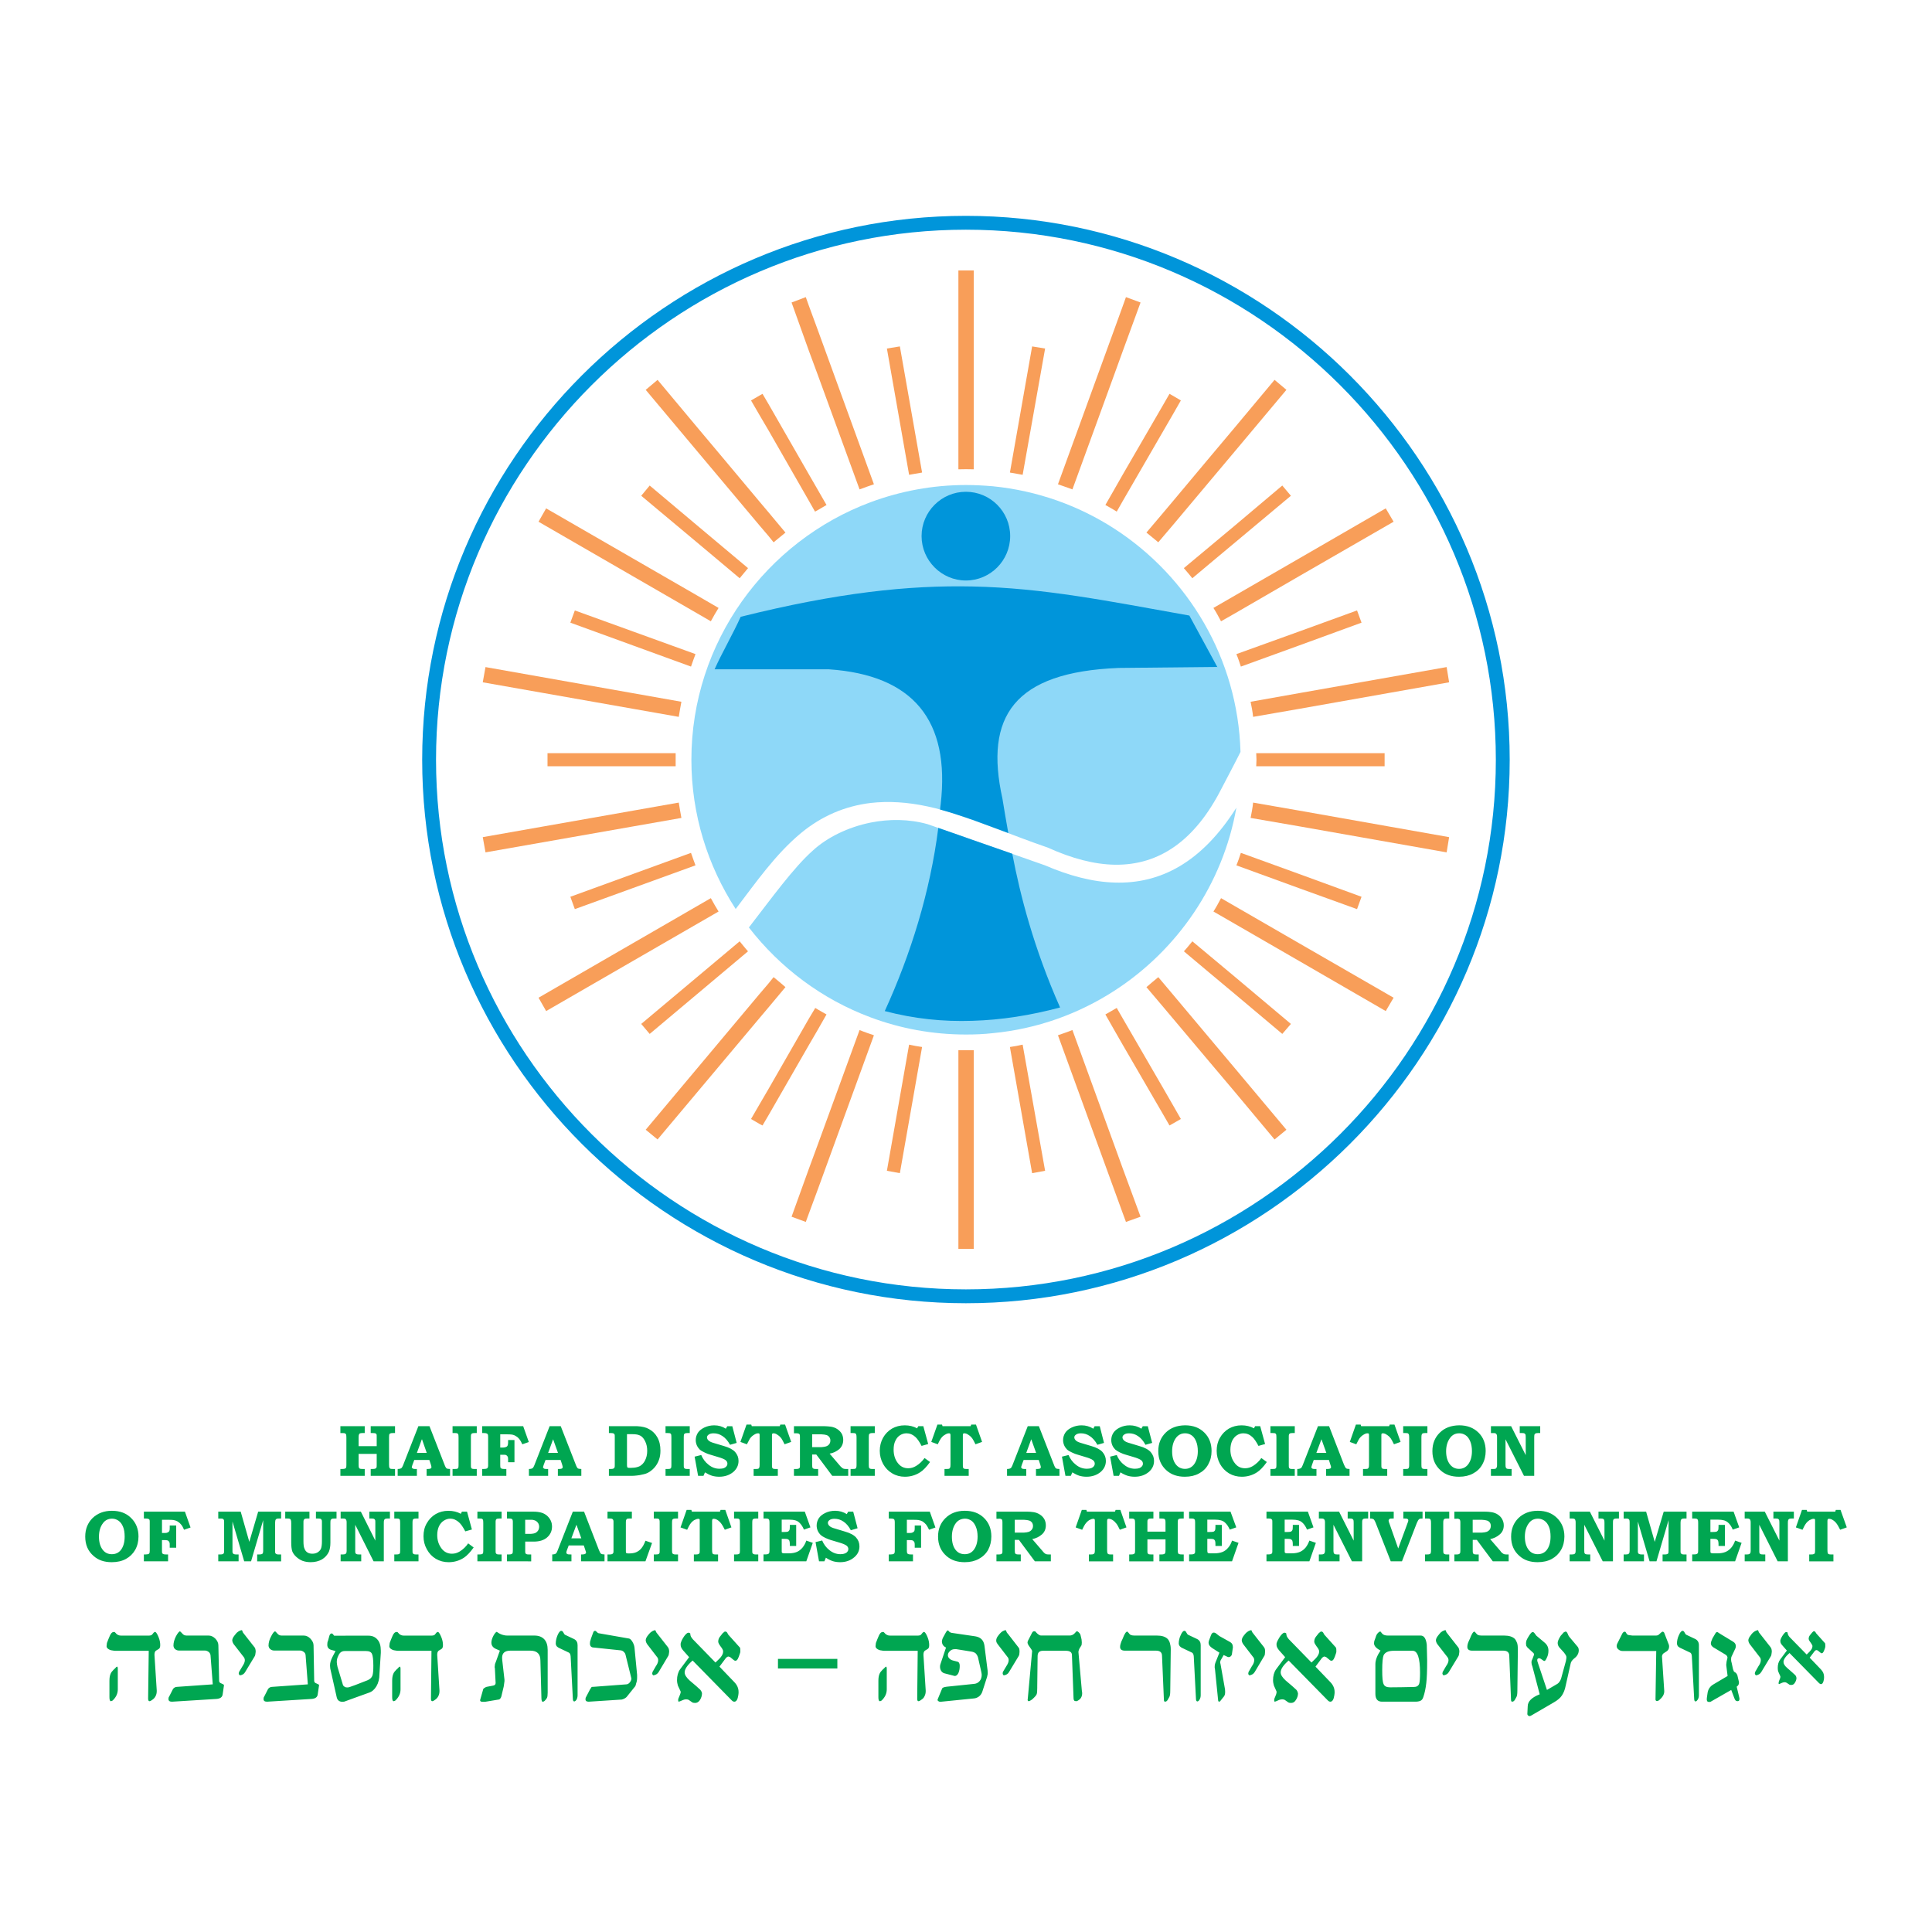
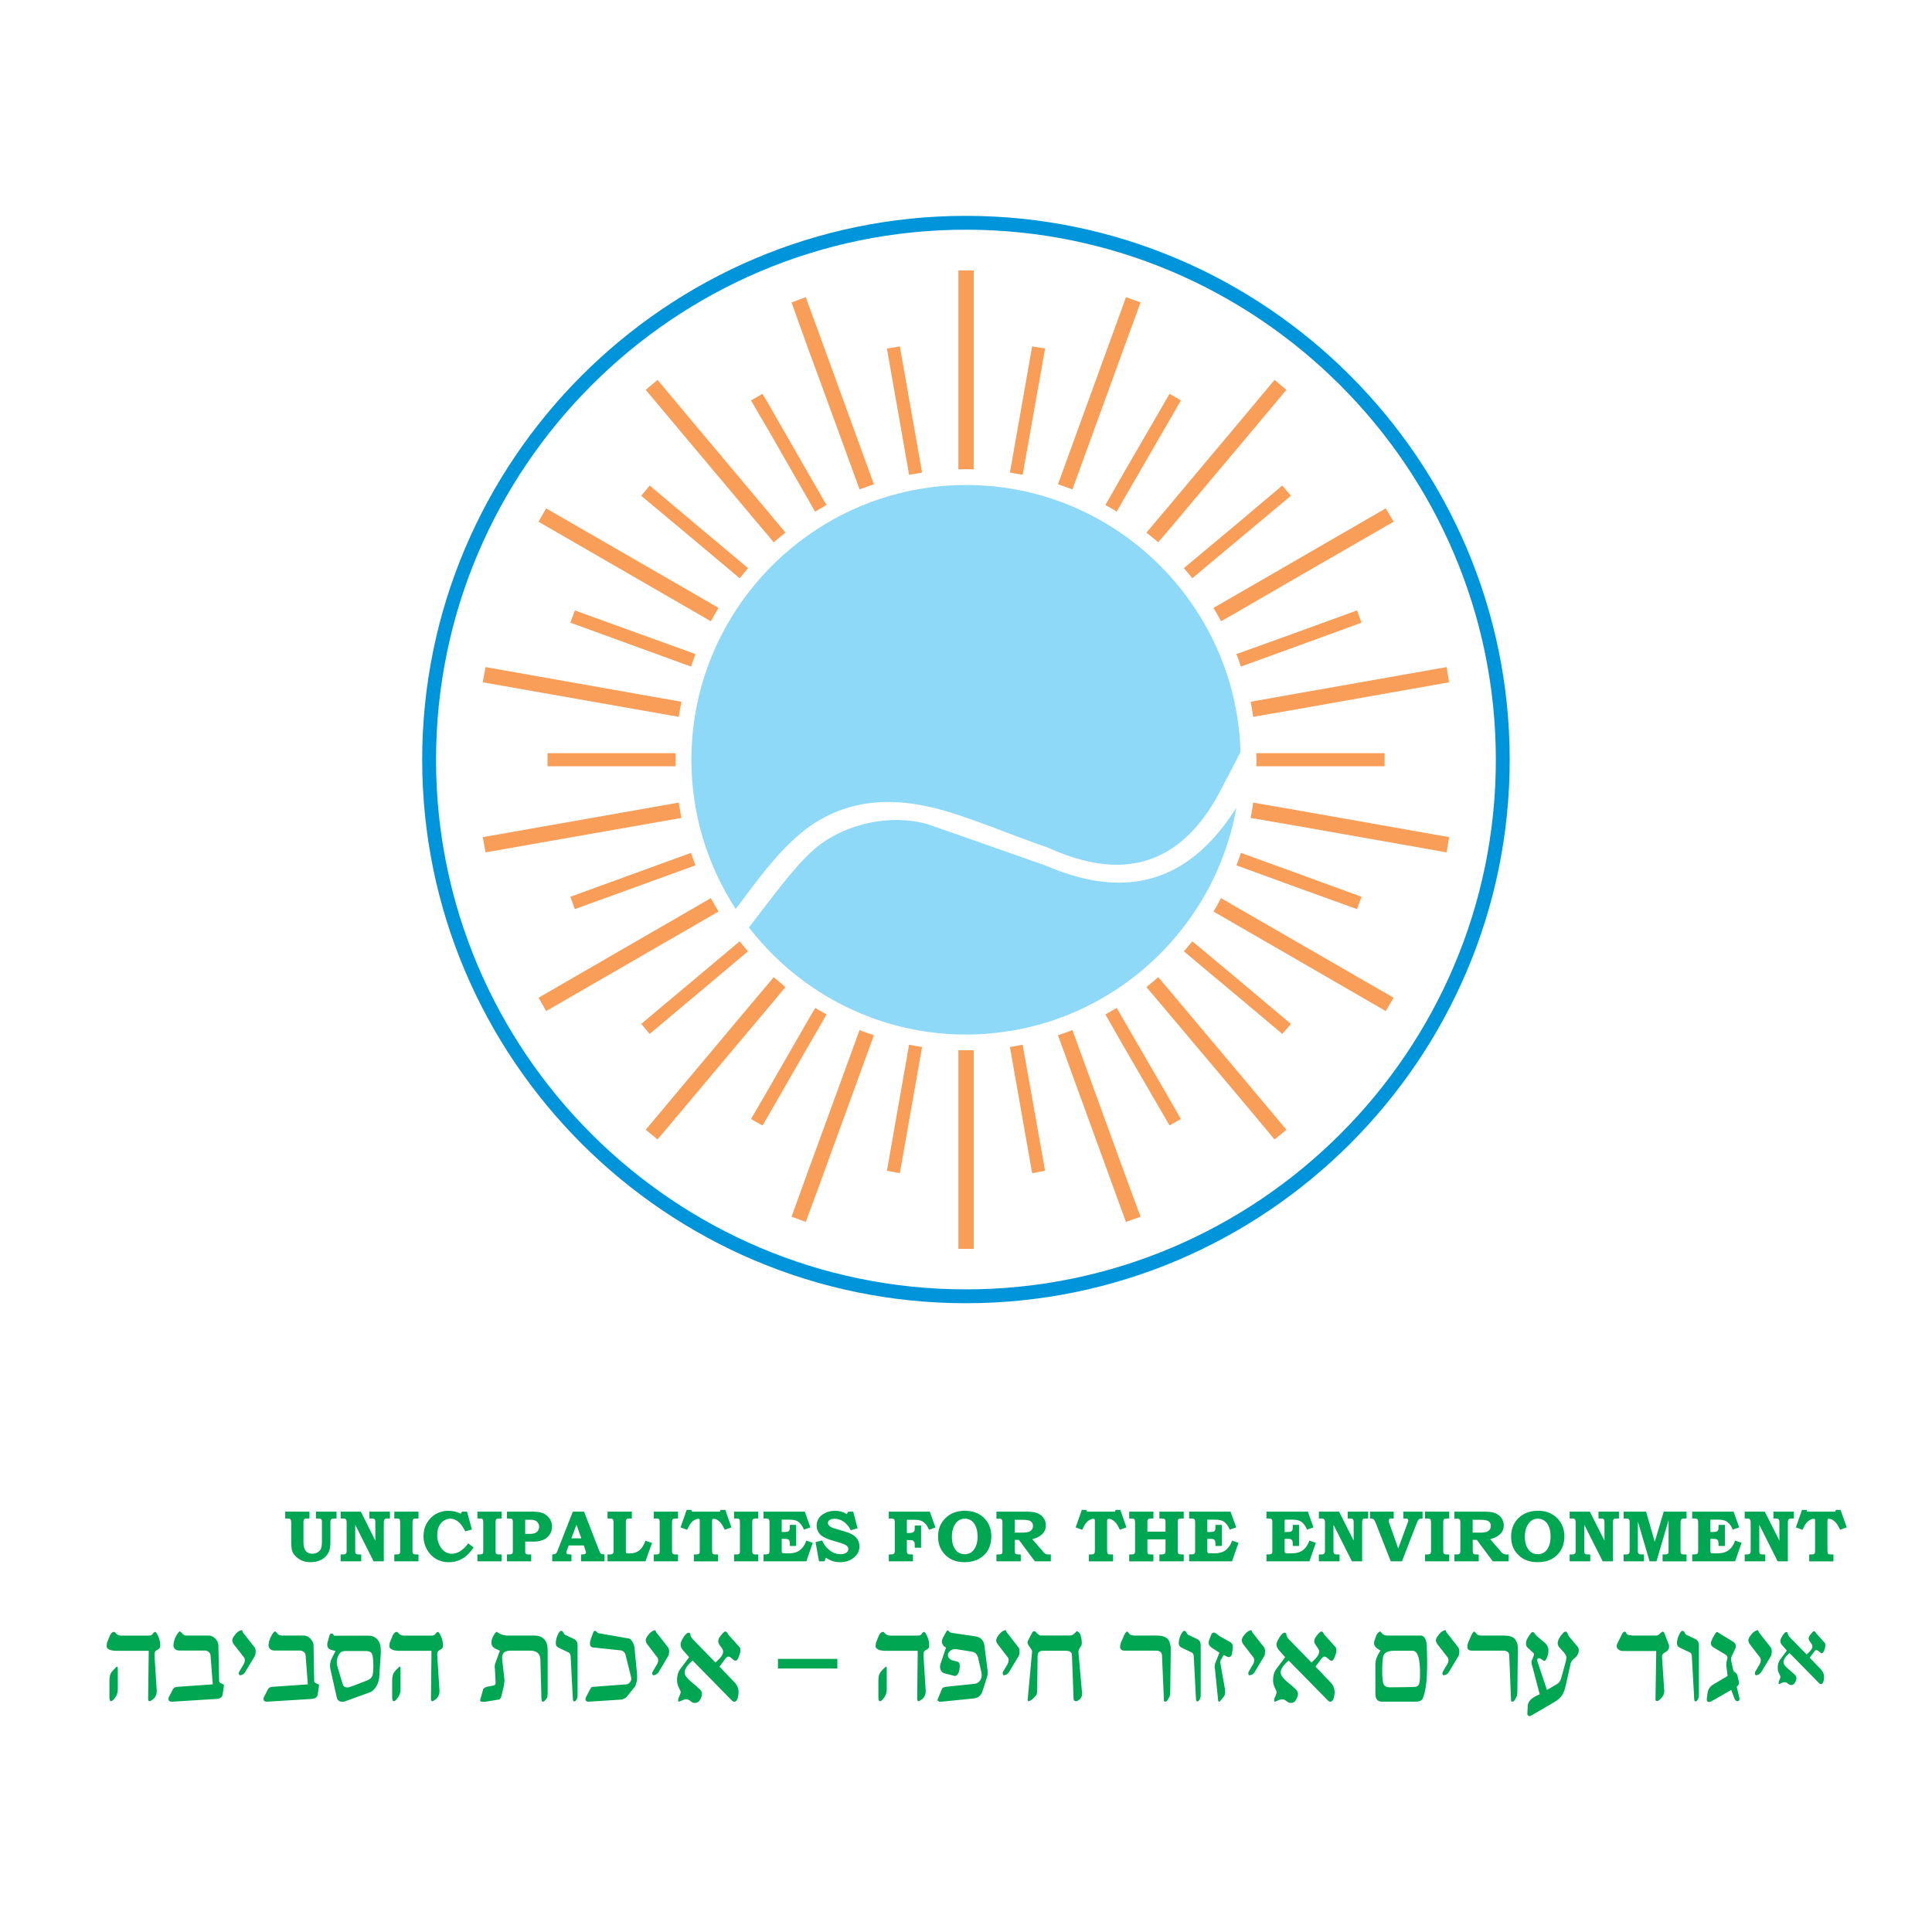
<svg xmlns="http://www.w3.org/2000/svg" version="1.0" id="Layer_1" x="0px" y="0px" width="192.756px" height="192.756px" viewBox="0 0 192.756 192.756" enable-background="new 0 0 192.756 192.756" xml:space="preserve">
  <g>
    <polygon fill-rule="evenodd" clip-rule="evenodd" fill="#FFFFFF" points="0,0 192.756,0 192.756,192.756 0,192.756 0,0  " />
    <path fill-rule="evenodd" clip-rule="evenodd" fill="#8ED8F8" d="M86.879,82.065c-2.29,0.461-4.369,1.494-5.776,2.789   c-1.917,1.693-4.17,4.817-6.386,7.681c3.112,4.021,7.307,7.17,12.162,8.975c2.963,1.108,6.163,1.705,9.499,1.705   c0.909,0,1.793-0.037,2.677-0.137c4.432-0.423,8.577-1.93,12.149-4.244c6.274-4.059,10.806-10.631,12.149-18.25   c-3.448,5.453-7.568,7.619-12.149,7.469c-2.216-0.062-4.544-0.685-6.946-1.718c-1.755-0.61-3.461-1.22-5.203-1.83   c-2.191-0.759-4.345-1.531-6.511-2.278C90.677,81.704,88.709,81.704,86.879,82.065L86.879,82.065z M111.204,52.762   c7.345,4.755,12.299,12.946,12.561,22.258c-0.622,1.245-1.27,2.452-1.904,3.672c-2.614,5.129-6.175,7.656-10.656,7.581   c-2.029-0.037-4.245-0.61-6.66-1.706c-1.78-0.61-3.647-1.332-5.489-2.029c-2.328-0.859-4.557-1.668-6.511-2.079   c-2.017-0.436-3.909-0.548-5.665-0.349c-2.589,0.312-4.904,1.307-6.958,3c-2.552,2.116-4.481,4.904-6.523,7.581   c-2.789-4.308-4.419-9.411-4.419-14.889c0-11.751,7.469-21.822,17.9-25.706c2.963-1.096,6.163-1.706,9.499-1.706   c0.909,0,1.793,0.05,2.677,0.125C103.486,48.952,107.632,50.446,111.204,52.762L111.204,52.762z" />
    <path fill="#0095DA" d="M96.365,128.641L96.365,128.641c14.557,0,27.776-5.929,37.356-15.498   c9.578-9.567,15.519-22.776,15.519-37.338v-0.001l0,0c0-14.561-5.941-27.782-15.521-37.364S110.92,22.917,96.366,22.917h-0.001l0,0   c-14.556,0-27.771,5.94-37.347,15.521c-9.577,9.582-15.515,22.804-15.515,37.366v0v0c0,14.562,5.938,27.771,15.513,37.338   C68.593,122.712,81.809,128.641,96.365,128.641L96.365,128.641L96.365,128.641z M96.366,130.024L96.366,130.024L96.366,130.024   c-14.935-0.001-28.495-6.084-38.322-15.903c-9.829-9.821-15.923-23.376-15.923-38.317v0v0c0-14.94,6.093-28.507,15.92-38.338   c9.828-9.833,23.39-15.931,38.324-15.931l0,0h0.001c14.936,0,28.5,6.097,38.33,15.928c9.83,9.832,15.927,23.399,15.927,38.342l0,0   v0.001c0,14.94-6.098,28.495-15.93,38.315C124.863,123.94,111.3,130.024,96.366,130.024L96.366,130.024z" />
    <path fill-rule="evenodd" clip-rule="evenodd" fill="#00A651" d="M168.828,150.818h4.133l0.561,1.568l-0.647,0.225   c-0.1-0.249-0.224-0.461-0.373-0.61c-0.149-0.162-0.312-0.262-0.486-0.312c-0.174-0.049-0.386-0.074-0.609-0.074h-0.76v1.232h0.249   c0.187,0,0.312-0.013,0.374-0.037c0.062-0.038,0.111-0.075,0.137-0.137c0.037-0.051,0.05-0.175,0.05-0.35v-0.187h0.635v2.104   h-0.635v-0.212c0-0.149-0.025-0.249-0.05-0.323c-0.038-0.062-0.087-0.112-0.149-0.138c-0.05-0.024-0.187-0.037-0.386-0.037h-0.225   v1.146c0,0.111,0,0.187,0.013,0.212c0.013,0.037,0.037,0.049,0.075,0.062c0.037,0.013,0.099,0.025,0.224,0.025h0.41   c0.312,0,0.573-0.05,0.785-0.137c0.211-0.088,0.397-0.225,0.572-0.424c0.162-0.199,0.299-0.436,0.386-0.709l0.647,0.224   l-0.647,1.843h-4.282v-0.686h0.125c0.161,0,0.273-0.012,0.323-0.037c0.062-0.024,0.1-0.062,0.125-0.124   c0.012-0.037,0.024-0.138,0.024-0.299v-2.701c0-0.149-0.013-0.249-0.037-0.286c-0.013-0.051-0.05-0.075-0.088-0.101   c-0.049-0.024-0.137-0.037-0.261-0.037h-0.212V150.818L168.828,150.818z M174.069,150.818h2.004l1.457,2.889v-1.769   c0-0.149-0.013-0.249-0.025-0.286c-0.024-0.05-0.062-0.087-0.1-0.112c-0.037-0.024-0.112-0.037-0.236-0.037h-0.236v-0.685h2.041   v0.685h-0.224c-0.112,0-0.199,0.013-0.236,0.037c-0.051,0.025-0.088,0.062-0.1,0.112c-0.025,0.037-0.038,0.137-0.038,0.286v3.835   h-1.021l-1.83-3.647v2.552c0,0.149,0,0.236,0.025,0.273c0.012,0.05,0.05,0.075,0.087,0.1c0.05,0.025,0.124,0.037,0.249,0.037h0.236   v0.686h-2.054v-0.686h0.212c0.111,0,0.198-0.012,0.236-0.037c0.05-0.012,0.074-0.05,0.111-0.1c0.025-0.05,0.038-0.124,0.038-0.224   v-2.839c0-0.111-0.013-0.187-0.038-0.236c-0.024-0.062-0.062-0.087-0.1-0.112c-0.037-0.024-0.111-0.037-0.199-0.037h-0.261V150.818   L174.069,150.818z M179.783,150.645h0.473l0.05,0.174h2.801l0.05-0.174h0.474l0.622,1.742l-0.66,0.236   c-0.149-0.299-0.261-0.485-0.323-0.572c-0.124-0.174-0.262-0.312-0.436-0.41c-0.112-0.075-0.236-0.112-0.361-0.112   c-0.05,0-0.1,0.012-0.112,0.05c-0.024,0.024-0.037,0.087-0.037,0.174v2.851c0,0.175,0.013,0.274,0.025,0.324   c0.012,0.037,0.024,0.074,0.05,0.1c0.037,0.024,0.074,0.037,0.124,0.05c0.05,0.012,0.175,0.012,0.398,0.012v0.686h-2.415v-0.686   h0.137c0.162,0,0.274-0.012,0.312-0.037c0.05-0.012,0.087-0.05,0.112-0.1c0.013-0.05,0.024-0.162,0.024-0.323v-2.913   c0-0.074,0-0.125-0.024-0.149c-0.013-0.025-0.062-0.037-0.125-0.037c-0.112,0-0.249,0.05-0.411,0.137   c-0.148,0.1-0.286,0.224-0.397,0.398c-0.05,0.062-0.149,0.249-0.299,0.56l-0.66-0.236L179.783,150.645L179.783,150.645z" />
-     <path fill-rule="evenodd" clip-rule="evenodd" fill="#0095DA" d="M96.365,57.916c2.44,0,4.42-1.992,4.42-4.432   c0-2.44-1.979-4.419-4.42-4.419c-2.427,0-4.419,1.979-4.419,4.419C91.946,55.923,93.938,57.916,96.365,57.916L96.365,57.916z    M71.294,66.778c0.697-1.568,1.905-3.672,2.602-5.24c9.647-2.403,16.706-3.162,23.129-3.025c7.133,0.149,13.469,1.444,21.636,2.9   l2.788,5.128l-9.834,0.1c-10.481,0.411-13.407,4.867-11.603,13.034c0.175,1.021,0.349,2.166,0.585,3.436   c-1.195-0.448-2.415-0.896-3.572-1.32c-1.121-0.386-2.203-0.747-3.225-1.021c0-0.174,0.025-0.324,0.05-0.511   c0.971-8.403-2.751-12.909-11.154-13.482C78.017,66.778,75.987,66.778,71.294,66.778L71.294,66.778z M97.025,101.846   c-2.926,0.1-5.826-0.199-8.751-0.971c2.602-5.689,4.531-11.913,5.34-18.274c1.133,0.398,2.278,0.784,3.411,1.195   c1.319,0.46,2.651,0.921,3.971,1.382c0.797,4.183,2.142,9.398,4.768,15.337C102.839,101.298,99.951,101.759,97.025,101.846   L97.025,101.846z" />
    <path fill-rule="evenodd" clip-rule="evenodd" fill="#F89E59" d="M54.489,100.875l-0.759-1.332l17.191-9.934   c0.236,0.448,0.51,0.908,0.771,1.332L54.489,100.875L54.489,100.875z M129.604,94.103l9.436,5.44l-0.784,1.332l-8.651-5.004   l-6.361-3.672l-2.179-1.257c0.273-0.424,0.522-0.884,0.759-1.332l1.42,0.821L129.604,94.103L129.604,94.103z M120.678,103.576   l2.564,3.05l5.104,6.088l-1.183,0.971l-3.921-4.693l-2.564-3.037l-3.71-4.406l-0.859-1.021l-1.729-2.041   c0.397-0.336,0.784-0.673,1.183-0.996l0.547,0.647l0.859,1.021L120.678,103.576L120.678,103.576z M120.678,95.348l2.564,2.141   l5.552,4.668l-0.859,0.996l-4.692-3.946l-2.564-2.141l-2.564-2.154c0.299-0.312,0.572-0.672,0.847-0.997L120.678,95.348   L120.678,95.348z M120.678,54.542l2.564-2.142l4.692-3.958l0.859,1.021l-5.552,4.643l-2.564,2.141l-1.718,1.444   c-0.274-0.336-0.548-0.672-0.847-1.008L120.678,54.542L120.678,54.542z M120.678,45.641l2.564-3.05l3.921-4.693l1.183,0.996   l-5.104,6.087l-2.564,3.05l-3.71,4.419l-0.859,1.008l-0.547,0.647c-0.398-0.323-0.785-0.66-1.183-0.971l1.729-2.042l0.859-1.021   L120.678,45.641L120.678,45.641z M129.604,87.194l6.236,2.278l-0.448,1.232l-5.788-2.091l-6.25-2.278   c0.175-0.411,0.312-0.834,0.448-1.245L129.604,87.194L129.604,87.194z M129.604,80.871l14.975,2.651l-0.248,1.519l-14.727-2.602   l-4.831-0.834c0.101-0.511,0.199-1.021,0.25-1.531L129.604,80.871L129.604,80.871z M129.604,75.144h8.539v1.307h-8.539h-4.271   c0-0.212,0.025-0.423,0.025-0.647c0-0.211-0.025-0.448-0.025-0.66H129.604L129.604,75.144z M129.604,69.156l14.727-2.602   l0.248,1.519l-14.975,2.652l-4.581,0.796c-0.051-0.51-0.149-1.021-0.25-1.506L129.604,69.156L129.604,69.156z M129.604,63.007   l5.788-2.104l0.448,1.22l-6.236,2.278l-5.802,2.104c-0.137-0.411-0.273-0.834-0.448-1.245L129.604,63.007L129.604,63.007z    M129.604,55.724l8.651-5.004l0.784,1.332l-9.436,5.44l-6.361,3.685l-1.42,0.809c-0.236-0.448-0.485-0.909-0.759-1.332l2.179-1.257   L129.604,55.724L129.604,55.724z M116.968,110.162l0.847,1.48l-0.847,0.486l-0.286,0.161l-0.573-0.995l-4.083-7.034l-0.871-1.519   l-0.871-1.531c0.286-0.161,0.585-0.323,0.871-0.498c0.087-0.049,0.175-0.1,0.262-0.149l0.609,1.059l4.083,7.046L116.968,110.162   L116.968,110.162z M116.968,39.454l0.847,0.498l-0.847,1.481l-0.859,1.481l-4.083,7.058l-0.609,1.071   c-0.087-0.05-0.175-0.1-0.262-0.162c-0.286-0.174-0.585-0.336-0.871-0.498l0.871-1.519l0.871-1.531l4.083-7.046l0.573-0.996   L116.968,39.454L116.968,39.454z M111.154,114.195l0.871,2.402l1.768,4.793l-1.456,0.522l-0.312-0.847l-0.871-2.39l-5.602-15.387   c0.485-0.174,0.958-0.323,1.443-0.522L111.154,114.195L111.154,114.195z M111.154,32.918l0.871-2.402l0.312-0.872l1.456,0.536   l-1.768,4.83l-0.871,2.402l-4.158,11.415c-0.485-0.174-0.958-0.348-1.443-0.51L111.154,32.918L111.154,32.918z M81.589,114.195   l4.17-11.428c0.473,0.199,0.934,0.349,1.432,0.522l-5.602,15.387l-0.884,2.39l-0.311,0.847l-1.419-0.522l1.73-4.793L81.589,114.195   L81.589,114.195z M81.589,100.713c0.287,0.162,0.573,0.337,0.872,0.498l-0.872,1.531l-0.884,1.519l-4.045,7.034l-0.585,0.995   l-0.287-0.149l-0.859-0.498l0.859-1.48l0.872-1.494l4.045-7.046l0.635-1.059C81.415,100.613,81.502,100.664,81.589,100.713   L81.589,100.713z M81.589,48.865l0.872,1.519c-0.287,0.162-0.585,0.336-0.872,0.511c-0.087,0.05-0.187,0.1-0.273,0.149l-0.61-1.071   l-4.045-7.058l-0.872-1.481l-0.859-1.481l0.859-0.498l0.287-0.162l0.585,0.996l4.045,7.046L81.589,48.865L81.589,48.865z    M81.589,32.918l5.602,15.399c-0.498,0.162-0.958,0.336-1.432,0.51L81.589,37.4l-0.884-2.39l-1.73-4.83l1.419-0.536l0.311,0.872   L81.589,32.918L81.589,32.918z M88.486,34.773l1.294-0.211l2.216,12.585c-0.423,0.075-0.859,0.149-1.295,0.224L88.486,34.773   L88.486,34.773z M95.619,46.824V26.98h1.531v19.843c-0.261,0-0.511-0.012-0.772-0.012C96.129,46.812,95.867,46.824,95.619,46.824   L95.619,46.824z M100.76,47.147l2.216-12.585l1.295,0.211l-2.241,12.598C101.619,47.297,101.183,47.222,100.76,47.147   L100.76,47.147z M102.029,104.224l2.241,12.586l-1.295,0.236l-2.216-12.586C101.183,104.398,101.619,104.323,102.029,104.224   L102.029,104.224z M97.15,104.784v19.817h-1.531v-19.817c0.249,0,0.51,0,0.759,0C96.639,104.784,96.889,104.784,97.15,104.784   L97.15,104.784z M91.996,104.46l-2.216,12.586l-1.294-0.236l2.215-12.586C91.137,104.323,91.573,104.398,91.996,104.46   L91.996,104.46z M75.788,99.157l0.872-1.021l0.522-0.647c0.399,0.323,0.797,0.66,1.183,0.996l-1.705,2.041l-0.872,1.033   l-10.183,12.125l-1.183-0.971L75.788,99.157L75.788,99.157z M75.788,50.061l0.872,1.033l1.705,2.042   c-0.386,0.311-0.784,0.647-1.183,0.971l-0.522-0.647l-0.872-1.021l-3.709-4.419l-2.552-3.038l-5.104-6.087l1.183-0.996l3.921,4.693   l2.552,3.038L75.788,50.061L75.788,50.061z M73.796,93.916c0.274,0.324,0.547,0.685,0.834,0.997l-9.81,8.241l-0.846-0.996   L73.796,93.916L73.796,93.916z M72.079,54.542l2.552,2.141c-0.287,0.336-0.56,0.672-0.834,1.008l-1.718-1.444l-2.552-2.141   l-5.552-4.643l0.846-1.021l4.706,3.958L72.079,54.542L72.079,54.542z M69.526,59.397l2.166,1.257   c-0.261,0.423-0.535,0.884-0.771,1.332l-1.395-0.809l-15.797-9.125l0.759-1.332L69.526,59.397L69.526,59.397z M68.941,85.09   c0.137,0.411,0.299,0.834,0.448,1.245l-12.038,4.369l-0.448-1.232L68.941,85.09L68.941,85.09z M67.721,80.074   c0.087,0.51,0.162,1.021,0.262,1.531l-19.544,3.436l-0.273-1.519L67.721,80.074L67.721,80.074z M67.41,75.144   c0,0.211,0,0.448,0,0.66c0,0.224,0,0.436,0,0.647H54.625v-1.307H67.41L67.41,75.144z M67.983,70.016   c-0.1,0.485-0.174,0.996-0.262,1.506l-19.556-3.448l0.273-1.519L67.983,70.016L67.983,70.016z M69.39,65.26   c-0.149,0.411-0.312,0.834-0.448,1.245l-12.038-4.382l0.448-1.22L69.39,65.26L69.39,65.26z" />
-     <path fill-rule="evenodd" clip-rule="evenodd" fill="#00A651" d="M11.155,151.516c-0.361,0.013-0.647,0.149-0.859,0.423   c-0.286,0.361-0.423,0.822-0.423,1.382c0,0.561,0.137,1.009,0.398,1.332c0.224,0.274,0.523,0.411,0.884,0.411   c0.374,0,0.672-0.137,0.896-0.411c0.261-0.336,0.386-0.784,0.386-1.344c0-0.387-0.049-0.723-0.162-0.984   c-0.112-0.273-0.262-0.473-0.46-0.609c-0.187-0.125-0.398-0.199-0.623-0.199C11.181,151.516,11.168,151.516,11.155,151.516   L11.155,151.516z M145.574,146.549c0.361,0,0.66-0.149,0.884-0.424c0.262-0.336,0.398-0.784,0.398-1.344   c0-0.386-0.062-0.723-0.174-0.983c-0.112-0.274-0.262-0.474-0.448-0.598c-0.199-0.137-0.411-0.199-0.635-0.199   c-0.013,0-0.013,0-0.025,0c-0.36,0-0.659,0.149-0.871,0.423c-0.274,0.349-0.424,0.81-0.424,1.369c0,0.561,0.138,1.009,0.398,1.332   c0.225,0.274,0.523,0.424,0.884,0.424C145.574,146.549,145.574,146.549,145.574,146.549L145.574,146.549z M145.574,142.204h0.013   c0.784,0,1.419,0.236,1.917,0.722c0.485,0.474,0.722,1.096,0.722,1.843c0,0.498-0.111,0.946-0.336,1.345   c-0.212,0.386-0.522,0.685-0.921,0.896c-0.386,0.212-0.847,0.324-1.395,0.324c-0.013,0-0.013,0-0.024,0   c-0.723,0-1.332-0.199-1.793-0.61c-0.561-0.485-0.847-1.133-0.847-1.941c0-0.76,0.249-1.369,0.747-1.855   C144.143,142.453,144.777,142.217,145.574,142.204L145.574,142.204z M148.749,142.291h2.017l1.456,2.889v-1.768   c0-0.149-0.013-0.25-0.024-0.287c-0.025-0.05-0.062-0.087-0.1-0.111c-0.038-0.025-0.112-0.038-0.236-0.038h-0.237v-0.685h2.042   v0.685h-0.225c-0.111,0-0.199,0.013-0.236,0.038c-0.05,0.024-0.087,0.062-0.111,0.111c-0.013,0.037-0.025,0.138-0.025,0.287v3.834   h-1.021l-1.843-3.647v2.552c0,0.149,0.013,0.236,0.038,0.273c0.012,0.05,0.049,0.075,0.087,0.1c0.05,0.025,0.124,0.038,0.249,0.038   h0.236v0.685h-2.066v-0.685h0.224c0.112,0,0.199-0.013,0.236-0.025c0.05-0.024,0.075-0.062,0.1-0.112   c0.038-0.049,0.051-0.124,0.051-0.224v-2.838c0-0.112-0.013-0.188-0.038-0.237c-0.024-0.05-0.062-0.087-0.1-0.111   c-0.037-0.025-0.112-0.038-0.199-0.038h-0.273V142.291L148.749,142.291z M131.831,144.955h0.498l-0.485-1.356l-0.013,0.024   l-0.498,1.332H131.831L131.831,144.955z M131.831,142.291h0.772l1.48,3.822c0.088,0.211,0.162,0.336,0.225,0.386   c0.062,0.037,0.175,0.062,0.336,0.062v0.685h-2.34v-0.685h0.148c0.125,0,0.212-0.025,0.274-0.05   c0.05-0.038,0.075-0.088,0.075-0.137c0-0.038-0.025-0.125-0.075-0.262l-0.137-0.448h-0.76h-0.759l-0.175,0.498   c-0.037,0.111-0.062,0.187-0.062,0.212c0,0.037,0.013,0.074,0.038,0.099c0.024,0.038,0.074,0.062,0.137,0.075   c0.037,0.013,0.149,0.013,0.336,0.013v0.685h-1.917v-0.685c0.124,0,0.212-0.013,0.262-0.038c0.062-0.012,0.111-0.05,0.149-0.087   c0.037-0.05,0.074-0.124,0.124-0.236l1.531-3.909H131.831L131.831,142.291z M135.279,142.129h0.474l0.05,0.162h2.788l0.062-0.162   h0.473l0.61,1.731l-0.66,0.236c-0.149-0.299-0.249-0.486-0.311-0.573c-0.125-0.174-0.274-0.299-0.437-0.398   c-0.124-0.087-0.249-0.124-0.36-0.124c-0.062,0-0.1,0.013-0.125,0.05c-0.024,0.024-0.024,0.087-0.024,0.187v2.839   c0,0.174,0,0.286,0.013,0.323c0.012,0.037,0.037,0.074,0.062,0.1c0.025,0.024,0.062,0.037,0.112,0.05s0.187,0.013,0.398,0.013   v0.685h-2.415v-0.685h0.149c0.161,0,0.262-0.013,0.311-0.025c0.038-0.024,0.075-0.062,0.101-0.112   c0.024-0.049,0.037-0.161,0.037-0.311V143.2c0-0.087-0.013-0.137-0.025-0.162c-0.024-0.024-0.062-0.037-0.124-0.037   c-0.125,0-0.262,0.05-0.411,0.149c-0.149,0.087-0.286,0.212-0.411,0.386c-0.037,0.062-0.149,0.249-0.299,0.561l-0.646-0.236   L135.279,142.129L135.279,142.129z M139.997,142.291h2.415v0.685h-0.224c-0.125,0-0.212,0.013-0.249,0.038   c-0.037,0.024-0.075,0.05-0.087,0.1c-0.025,0.049-0.037,0.149-0.037,0.286v2.738c0,0.149,0.012,0.249,0.024,0.286   c0.024,0.05,0.05,0.075,0.087,0.1c0.05,0.025,0.125,0.038,0.225,0.038h0.261v0.685h-2.415v-0.685h0.199   c0.138,0,0.225-0.013,0.274-0.025c0.037-0.024,0.074-0.062,0.087-0.1c0.024-0.05,0.037-0.137,0.037-0.262v-2.751   c0-0.161-0.013-0.262-0.037-0.311c-0.013-0.05-0.05-0.088-0.1-0.112c-0.024-0.013-0.112-0.025-0.236-0.025h-0.225V142.291   L139.997,142.291z M118.225,146.549c0.374,0,0.66-0.149,0.885-0.424c0.261-0.336,0.397-0.784,0.397-1.344   c0-0.386-0.062-0.723-0.174-0.983c-0.112-0.274-0.262-0.474-0.448-0.598c-0.199-0.137-0.411-0.199-0.635-0.199c0,0-0.013,0-0.025,0   c-0.36,0-0.646,0.149-0.871,0.423c-0.273,0.349-0.411,0.81-0.411,1.369c0,0.561,0.125,1.009,0.387,1.332   C117.553,146.399,117.852,146.549,118.225,146.549L118.225,146.549z M118.225,142.204h0.013c0.784,0,1.432,0.236,1.917,0.722   c0.485,0.474,0.723,1.096,0.723,1.843c0,0.498-0.112,0.946-0.337,1.345c-0.211,0.386-0.522,0.685-0.921,0.896   c-0.386,0.212-0.847,0.324-1.395,0.324c-0.012,0-0.012,0-0.024,0c-0.722,0-1.319-0.199-1.793-0.61   c-0.56-0.485-0.846-1.133-0.846-1.941c0-0.76,0.248-1.369,0.746-1.855C116.794,142.453,117.429,142.217,118.225,142.204   L118.225,142.204z M125.221,142.291h0.511l0.485,1.78l-0.659,0.187c-0.225-0.423-0.424-0.722-0.623-0.896   c-0.273-0.249-0.56-0.361-0.884-0.361c-0.224,0-0.436,0.062-0.635,0.187s-0.361,0.312-0.485,0.561   c-0.112,0.249-0.175,0.548-0.175,0.884c0,0.498,0.138,0.946,0.411,1.307c0.262,0.374,0.61,0.548,1.059,0.548   c0.273,0,0.535-0.074,0.797-0.236c0.311-0.199,0.597-0.461,0.821-0.784l0.548,0.398c-0.349,0.498-0.685,0.834-0.972,1.021   c-0.46,0.299-0.971,0.448-1.531,0.448c-0.46,0-0.884-0.112-1.27-0.336c-0.373-0.225-0.672-0.535-0.896-0.934   c-0.224-0.411-0.336-0.847-0.336-1.319c0-0.474,0.1-0.909,0.324-1.295c0.224-0.398,0.522-0.697,0.896-0.921   c0.373-0.212,0.796-0.324,1.257-0.324c0.473,0,0.884,0.1,1.245,0.299L125.221,142.291L125.221,142.291z M126.752,142.291h2.428   v0.685h-0.224c-0.125,0-0.212,0.013-0.262,0.038c-0.037,0.024-0.062,0.05-0.087,0.1c-0.025,0.049-0.025,0.149-0.025,0.286v2.738   c0,0.149,0,0.249,0.025,0.286c0.012,0.05,0.037,0.075,0.074,0.1c0.05,0.025,0.125,0.038,0.225,0.038h0.273v0.685h-2.428v-0.685   h0.199c0.138,0,0.236-0.013,0.274-0.025c0.05-0.024,0.074-0.062,0.1-0.1c0.013-0.05,0.024-0.137,0.024-0.262v-2.751   c0-0.161-0.012-0.262-0.024-0.311c-0.025-0.05-0.062-0.088-0.1-0.112c-0.038-0.013-0.125-0.025-0.249-0.025h-0.225V142.291   L126.752,142.291z M102.876,144.955h0.498l-0.485-1.356l-0.013,0.024l-0.485,1.332H102.876L102.876,144.955z M102.876,142.291   h0.772l1.493,3.822c0.075,0.211,0.149,0.336,0.212,0.386c0.062,0.037,0.174,0.062,0.349,0.062v0.685h-2.341v-0.685h0.138   c0.124,0,0.224-0.025,0.273-0.05c0.05-0.038,0.074-0.088,0.074-0.137c0-0.038-0.024-0.125-0.062-0.262l-0.149-0.448h-0.76h-0.747   l-0.187,0.498c-0.037,0.111-0.062,0.187-0.062,0.212c0,0.037,0.013,0.074,0.05,0.099c0.025,0.038,0.062,0.062,0.125,0.075   c0.05,0.013,0.161,0.013,0.336,0.013v0.685h-1.917v-0.685c0.124,0,0.212-0.013,0.273-0.038c0.05-0.012,0.1-0.05,0.137-0.087   c0.038-0.05,0.075-0.124,0.125-0.236l1.531-3.909H102.876L102.876,142.291z M109.723,142.291l0.424,1.668l-0.66,0.188   c-0.224-0.398-0.474-0.686-0.76-0.872c-0.273-0.187-0.572-0.273-0.884-0.273c-0.199,0-0.36,0.037-0.485,0.124   c-0.112,0.075-0.174,0.175-0.174,0.274c0,0.112,0.049,0.224,0.161,0.323c0.1,0.1,0.299,0.187,0.573,0.262l0.958,0.286   c0.523,0.149,0.896,0.349,1.121,0.598c0.224,0.262,0.336,0.548,0.336,0.884c0,0.436-0.175,0.797-0.511,1.096   c-0.386,0.323-0.858,0.485-1.419,0.485c-0.262,0-0.511-0.037-0.723-0.1c-0.224-0.075-0.448-0.187-0.696-0.336l-0.149,0.349H106.3   l-0.349-1.917l0.659-0.162c0.162,0.386,0.411,0.722,0.734,0.971c0.336,0.274,0.697,0.398,1.096,0.398   c0.175,0,0.324-0.024,0.436-0.062c0.112-0.05,0.212-0.111,0.262-0.199c0.062-0.074,0.087-0.161,0.087-0.236   c0-0.149-0.062-0.273-0.199-0.373s-0.386-0.199-0.734-0.299l-0.821-0.249c-0.125-0.025-0.299-0.1-0.511-0.199   c-0.224-0.1-0.386-0.199-0.498-0.299c-0.112-0.112-0.211-0.249-0.286-0.411c-0.074-0.174-0.112-0.348-0.112-0.535   c0-0.261,0.075-0.498,0.212-0.722c0.149-0.225,0.373-0.398,0.66-0.535c0.298-0.138,0.622-0.212,0.971-0.212   c0.436,0,0.821,0.112,1.17,0.336l0.137-0.249H109.723L109.723,142.291z M114.516,142.291l0.436,1.668l-0.672,0.188   c-0.212-0.398-0.461-0.686-0.747-0.872c-0.274-0.187-0.573-0.273-0.884-0.273c-0.212,0-0.374,0.037-0.485,0.124   c-0.112,0.075-0.175,0.175-0.175,0.274c0,0.112,0.05,0.224,0.162,0.323c0.1,0.1,0.286,0.187,0.572,0.262l0.946,0.286   c0.535,0.149,0.909,0.349,1.133,0.598c0.225,0.262,0.336,0.548,0.336,0.884c0,0.436-0.174,0.797-0.511,1.096   c-0.386,0.323-0.858,0.485-1.419,0.485c-0.261,0-0.51-0.037-0.722-0.1c-0.225-0.075-0.461-0.187-0.697-0.336l-0.149,0.349h-0.535   l-0.349-1.917l0.66-0.162c0.161,0.386,0.398,0.722,0.734,0.971c0.323,0.274,0.697,0.398,1.083,0.398   c0.174,0,0.323-0.024,0.448-0.062c0.111-0.05,0.199-0.111,0.261-0.199c0.062-0.074,0.088-0.161,0.088-0.236   c0-0.149-0.062-0.273-0.199-0.373c-0.149-0.1-0.387-0.199-0.734-0.299l-0.835-0.249c-0.124-0.025-0.286-0.1-0.51-0.199   c-0.212-0.1-0.374-0.199-0.485-0.299c-0.112-0.112-0.212-0.249-0.286-0.411c-0.075-0.174-0.112-0.348-0.112-0.535   c0-0.261,0.074-0.498,0.211-0.722c0.149-0.225,0.374-0.398,0.66-0.535c0.286-0.138,0.61-0.212,0.971-0.212   c0.424,0,0.822,0.112,1.158,0.336l0.149-0.249H114.516L114.516,142.291z M81.938,144.383c0.199-0.013,0.361-0.038,0.473-0.075   c0.149-0.05,0.249-0.124,0.324-0.224s0.112-0.224,0.112-0.373c0-0.125-0.038-0.237-0.1-0.324c-0.075-0.1-0.162-0.174-0.286-0.212   c-0.112-0.037-0.287-0.062-0.523-0.074c-0.025,0-0.062,0-0.087,0h-0.822v1.282h0.734C81.826,144.383,81.888,144.383,81.938,144.383   L81.938,144.383z M81.938,142.291h0.324c0.187,0,0.411,0.025,0.647,0.05c0.224,0.038,0.436,0.112,0.623,0.236   c0.187,0.125,0.336,0.274,0.448,0.461c0.1,0.187,0.149,0.398,0.149,0.622c0,0.374-0.137,0.685-0.398,0.922   c-0.274,0.224-0.585,0.386-0.959,0.448l1.021,1.195l0.037,0.049c0.075,0.075,0.137,0.138,0.187,0.175s0.112,0.074,0.162,0.087   c0.049,0.013,0.137,0.025,0.224,0.025h0.224v0.685h-1.593l-1.096-1.469l-0.498-0.66h-0.411v0.983c0,0.174,0.013,0.274,0.025,0.323   c0.025,0.05,0.05,0.075,0.1,0.1c0.038,0.025,0.125,0.038,0.249,0.038h0.224v0.685h-2.415v-0.685h0.224   c0.112,0,0.199-0.013,0.249-0.038c0.05-0.024,0.087-0.062,0.112-0.111c0.013-0.025,0.013-0.112,0.013-0.262v-2.788   c0-0.112-0.013-0.188-0.025-0.237c-0.025-0.05-0.05-0.074-0.087-0.087c-0.062-0.024-0.125-0.037-0.199-0.037h-0.1h-0.187v-0.71   H81.938L81.938,142.291z M84.863,142.291h2.415v0.685h-0.225c-0.124,0-0.211,0.013-0.249,0.038c-0.038,0.024-0.075,0.05-0.1,0.1   c-0.013,0.049-0.025,0.149-0.025,0.286v2.738c0,0.149,0.012,0.249,0.025,0.286c0.012,0.05,0.05,0.075,0.087,0.1   c0.05,0.025,0.125,0.038,0.224,0.038h0.262v0.685h-2.415v-0.685h0.199c0.137,0,0.224-0.013,0.273-0.025   c0.038-0.024,0.075-0.062,0.087-0.1c0.025-0.05,0.037-0.137,0.037-0.262v-2.751c0-0.161-0.012-0.262-0.037-0.311   c-0.013-0.05-0.05-0.088-0.1-0.112c-0.038-0.013-0.112-0.025-0.236-0.025h-0.224V142.291L84.863,142.291z M91.623,142.291h0.498   l0.485,1.78l-0.66,0.187c-0.224-0.423-0.423-0.722-0.623-0.896c-0.274-0.249-0.56-0.361-0.872-0.361   c-0.236,0-0.448,0.062-0.647,0.187s-0.361,0.312-0.473,0.561c-0.125,0.249-0.174,0.548-0.174,0.884   c0,0.498,0.125,0.946,0.398,1.307c0.274,0.374,0.623,0.548,1.058,0.548c0.274,0,0.535-0.074,0.797-0.236   c0.323-0.199,0.598-0.461,0.834-0.784l0.547,0.398c-0.361,0.498-0.685,0.834-0.983,1.021c-0.461,0.299-0.971,0.448-1.531,0.448   c-0.461,0-0.884-0.112-1.257-0.336c-0.386-0.225-0.685-0.535-0.909-0.934c-0.224-0.411-0.336-0.847-0.336-1.319   c0-0.474,0.112-0.909,0.324-1.295c0.224-0.398,0.523-0.697,0.896-0.921c0.374-0.212,0.797-0.324,1.27-0.324   c0.46,0,0.884,0.1,1.232,0.299L91.623,142.291L91.623,142.291z M93.527,142.129h0.46l0.05,0.162h2.801l0.062-0.162h0.473   l0.61,1.731l-0.659,0.236c-0.149-0.299-0.249-0.486-0.312-0.573c-0.124-0.174-0.273-0.299-0.436-0.398   c-0.125-0.087-0.249-0.124-0.374-0.124c-0.05,0-0.087,0.013-0.112,0.05c-0.025,0.024-0.025,0.087-0.025,0.187v2.839   c0,0.174,0,0.286,0.012,0.323c0.013,0.037,0.038,0.074,0.062,0.1c0.024,0.024,0.062,0.037,0.112,0.05s0.187,0.013,0.398,0.013   v0.685h-2.415v-0.685h0.149c0.162,0,0.261-0.013,0.311-0.025c0.038-0.024,0.075-0.062,0.1-0.112   c0.025-0.049,0.037-0.161,0.037-0.311V143.2c0-0.087-0.012-0.137-0.037-0.162c-0.012-0.024-0.05-0.037-0.112-0.037   c-0.124,0-0.261,0.05-0.411,0.149c-0.162,0.087-0.286,0.212-0.411,0.386c-0.05,0.062-0.149,0.249-0.299,0.561l-0.647-0.236   L93.527,142.129L93.527,142.129z M63.564,146.375c0.099-0.025,0.187-0.062,0.273-0.101c0.211-0.124,0.398-0.311,0.523-0.572   c0.137-0.273,0.212-0.585,0.212-0.946c0-0.36-0.062-0.672-0.199-0.946c-0.125-0.261-0.274-0.447-0.461-0.56   c-0.1-0.05-0.211-0.1-0.348-0.125c-0.137-0.024-0.287-0.037-0.461-0.037h-0.548v3.075c0,0.111,0.013,0.174,0.025,0.199   c0.013,0.037,0.038,0.062,0.075,0.074c0.037,0.013,0.124,0.013,0.273,0.013C63.165,146.449,63.39,146.424,63.564,146.375   L63.564,146.375z M63.564,142.291c0.485,0.025,0.884,0.112,1.183,0.286c0.348,0.188,0.634,0.461,0.834,0.822   c0.211,0.373,0.311,0.809,0.311,1.332c0,0.349-0.05,0.672-0.162,0.958c-0.099,0.274-0.261,0.536-0.46,0.76   c-0.211,0.224-0.436,0.398-0.672,0.511c-0.187,0.087-0.436,0.149-0.772,0.211c-0.087,0.013-0.174,0.025-0.261,0.037   c-0.212,0.025-0.386,0.038-0.536,0.038H60.75v-0.685h0.162c0.149,0,0.249-0.013,0.287-0.038c0.049-0.024,0.087-0.062,0.112-0.111   s0.025-0.149,0.025-0.299v-2.714c0-0.149,0-0.249-0.025-0.286c-0.025-0.05-0.05-0.075-0.1-0.1c-0.05-0.025-0.149-0.038-0.299-0.038   H60.75v-0.685h2.589C63.415,142.291,63.489,142.291,63.564,142.291L63.564,142.291z M66.402,142.291h2.415v0.685h-0.224   c-0.125,0-0.211,0.013-0.249,0.038c-0.05,0.024-0.074,0.05-0.1,0.1c-0.012,0.049-0.025,0.149-0.025,0.286v2.738   c0,0.149,0,0.249,0.025,0.286c0.013,0.05,0.038,0.075,0.087,0.1c0.05,0.025,0.125,0.038,0.224,0.038h0.261v0.685h-2.415v-0.685   h0.187c0.149,0,0.236-0.013,0.273-0.025c0.05-0.024,0.075-0.062,0.1-0.1c0.012-0.05,0.024-0.137,0.024-0.262v-2.751   c0-0.161-0.012-0.262-0.024-0.311c-0.025-0.05-0.05-0.088-0.1-0.112c-0.037-0.013-0.112-0.025-0.249-0.025h-0.212V142.291   L66.402,142.291z M73.062,142.291l0.436,1.668l-0.66,0.188c-0.224-0.398-0.473-0.686-0.759-0.872   c-0.274-0.187-0.573-0.273-0.884-0.273c-0.212,0-0.361,0.037-0.486,0.124c-0.112,0.075-0.174,0.175-0.174,0.274   c0,0.112,0.05,0.224,0.162,0.323c0.1,0.1,0.299,0.187,0.572,0.262l0.959,0.286c0.522,0.149,0.896,0.349,1.12,0.598   c0.224,0.262,0.336,0.548,0.336,0.884c0,0.436-0.175,0.797-0.511,1.096c-0.386,0.323-0.859,0.485-1.419,0.485   c-0.261,0-0.511-0.037-0.722-0.1c-0.224-0.075-0.448-0.187-0.697-0.336l-0.149,0.349h-0.536l-0.348-1.917l0.659-0.162   c0.162,0.386,0.411,0.722,0.735,0.971c0.336,0.274,0.697,0.398,1.083,0.398c0.187,0,0.336-0.024,0.448-0.062   c0.112-0.05,0.199-0.111,0.261-0.199c0.062-0.074,0.087-0.161,0.087-0.236c0-0.149-0.062-0.273-0.199-0.373   c-0.137-0.1-0.386-0.199-0.735-0.299l-0.821-0.249c-0.125-0.025-0.299-0.1-0.51-0.199c-0.225-0.1-0.386-0.199-0.498-0.299   c-0.112-0.112-0.211-0.249-0.287-0.411c-0.074-0.174-0.112-0.348-0.112-0.535c0-0.261,0.075-0.498,0.211-0.722   c0.149-0.225,0.374-0.398,0.66-0.535c0.298-0.138,0.622-0.212,0.971-0.212c0.436,0,0.822,0.112,1.158,0.336l0.149-0.249H73.062   L73.062,142.291z M74.481,142.129h0.473l0.05,0.162h2.789l0.062-0.162h0.473l0.61,1.731l-0.66,0.236   c-0.149-0.299-0.249-0.486-0.311-0.573c-0.125-0.174-0.274-0.299-0.436-0.398c-0.125-0.087-0.249-0.124-0.361-0.124   c-0.062,0-0.1,0.013-0.125,0.05c-0.013,0.024-0.025,0.087-0.025,0.187v2.839c0,0.174,0,0.286,0.012,0.323   c0.013,0.037,0.038,0.074,0.062,0.1c0.025,0.024,0.062,0.037,0.112,0.05c0.05,0.013,0.187,0.013,0.398,0.013v0.685H75.19v-0.685   h0.149c0.162,0,0.262-0.013,0.312-0.025c0.049-0.024,0.074-0.062,0.1-0.112c0.025-0.049,0.037-0.161,0.037-0.311V143.2   c0-0.087-0.012-0.137-0.025-0.162c-0.025-0.024-0.062-0.037-0.125-0.037c-0.124,0-0.262,0.05-0.411,0.149   c-0.149,0.087-0.287,0.212-0.411,0.386c-0.037,0.062-0.137,0.249-0.298,0.561l-0.647-0.236L74.481,142.129L74.481,142.129z    M55.173,144.955h0.498l-0.486-1.356l-0.012,0.024l-0.485,1.332H55.173L55.173,144.955z M55.173,142.291h0.772l1.494,3.822   c0.075,0.211,0.149,0.336,0.212,0.386c0.062,0.037,0.174,0.062,0.348,0.062v0.685h-2.34v-0.685h0.137   c0.124,0,0.224-0.025,0.273-0.05c0.05-0.038,0.075-0.088,0.075-0.137c0-0.038-0.025-0.125-0.062-0.262l-0.149-0.448h-0.759h-0.747   l-0.187,0.498c-0.038,0.111-0.062,0.187-0.062,0.212c0,0.037,0.013,0.074,0.05,0.099c0.025,0.038,0.062,0.062,0.124,0.075   c0.05,0.013,0.162,0.013,0.336,0.013v0.685h-1.917v-0.685c0.125,0,0.211-0.013,0.274-0.038c0.05-0.012,0.099-0.05,0.137-0.087   c0.038-0.05,0.075-0.124,0.125-0.236l1.531-3.909H55.173L55.173,142.291z M42.078,144.955h0.498l-0.473-1.356l-0.025,0.024   l-0.485,1.332H42.078L42.078,144.955z M42.078,142.291h0.771l1.494,3.822c0.075,0.211,0.149,0.336,0.211,0.386   c0.062,0.037,0.174,0.062,0.349,0.062v0.685h-2.34v-0.685H42.7c0.124,0,0.224-0.025,0.273-0.05c0.05-0.038,0.075-0.088,0.075-0.137   c0-0.038-0.025-0.125-0.062-0.262l-0.149-0.448h-0.759h-0.747l-0.187,0.498c-0.038,0.111-0.062,0.187-0.062,0.212   c0,0.037,0.025,0.074,0.05,0.099c0.025,0.038,0.075,0.062,0.137,0.075c0.037,0.013,0.149,0.013,0.324,0.013v0.685h-1.917v-0.685   c0.125,0,0.211-0.013,0.273-0.038c0.05-0.012,0.1-0.05,0.137-0.087c0.037-0.05,0.074-0.124,0.125-0.236l1.531-3.909H42.078   L42.078,142.291z M45.152,142.291h2.415v0.685h-0.212c-0.137,0-0.211,0.013-0.261,0.038c-0.037,0.024-0.062,0.05-0.087,0.1   c-0.025,0.049-0.025,0.149-0.025,0.286v2.738c0,0.149,0,0.249,0.025,0.286c0.012,0.05,0.037,0.075,0.074,0.1   c0.05,0.025,0.125,0.038,0.225,0.038h0.261v0.685h-2.415v-0.685h0.199c0.137,0,0.236-0.013,0.274-0.025   c0.05-0.024,0.075-0.062,0.1-0.1c0.012-0.05,0.025-0.137,0.025-0.262v-2.751c0-0.161-0.013-0.262-0.025-0.311   c-0.025-0.05-0.062-0.088-0.1-0.112c-0.038-0.013-0.125-0.025-0.249-0.025h-0.224V142.291L45.152,142.291z M48.103,142.291h4.096   l0.56,1.581l-0.647,0.225c-0.099-0.225-0.199-0.398-0.299-0.523c-0.087-0.112-0.199-0.211-0.335-0.286   c-0.125-0.087-0.262-0.137-0.424-0.162c-0.1-0.012-0.274-0.024-0.535-0.024h-0.61v1.319h0.311c0.112,0,0.212-0.024,0.274-0.062   c0.075-0.024,0.125-0.074,0.149-0.137c0.025-0.05,0.05-0.149,0.05-0.286v-0.262h0.635v2.216h-0.635v-0.311   c0-0.1-0.012-0.162-0.025-0.212c-0.025-0.05-0.05-0.1-0.1-0.137c-0.037-0.038-0.075-0.062-0.125-0.075s-0.137-0.013-0.261-0.013   h-0.274v1.033c0,0.125,0.012,0.212,0.025,0.262c0.025,0.037,0.062,0.075,0.112,0.087c0.05,0.025,0.137,0.038,0.274,0.038h0.199   v0.685h-2.415v-0.685h0.162c0.174,0,0.287-0.025,0.349-0.075c0.05-0.037,0.087-0.137,0.087-0.273v-2.851   c0-0.125-0.013-0.212-0.037-0.262c-0.025-0.037-0.062-0.075-0.112-0.087c-0.05-0.025-0.137-0.038-0.287-0.038h-0.162V142.291   L48.103,142.291z M33.961,142.291h2.428v0.685h-0.224c-0.125,0-0.211,0.013-0.262,0.038c-0.037,0.024-0.074,0.062-0.087,0.111   c-0.025,0.037-0.037,0.138-0.037,0.299v0.859h1.805v-0.921c0-0.112,0-0.2-0.012-0.237c-0.025-0.05-0.05-0.1-0.1-0.111   c-0.05-0.025-0.149-0.038-0.299-0.038h-0.187v-0.685h2.427v0.685h-0.199c-0.137,0-0.237,0.013-0.274,0.038   c-0.05,0.024-0.087,0.05-0.1,0.1c-0.012,0.037-0.025,0.149-0.025,0.311v2.689c0,0.161,0.013,0.262,0.038,0.311   c0.012,0.05,0.05,0.088,0.099,0.112c0.05,0.013,0.149,0.025,0.312,0.025h0.149v0.685h-2.427v-0.685h0.162   c0.149,0,0.249-0.013,0.299-0.038c0.05-0.024,0.087-0.062,0.112-0.1c0.025-0.049,0.025-0.149,0.025-0.311v-1.059h-1.805v1.059   c0,0.161,0.012,0.262,0.025,0.299c0.025,0.062,0.062,0.1,0.112,0.124c0.05,0.013,0.149,0.025,0.299,0.025h0.174v0.685h-2.428   v-0.685h0.174c0.137,0,0.224-0.013,0.287-0.038c0.05-0.024,0.087-0.05,0.112-0.1c0.012-0.037,0.025-0.137,0.025-0.273v-2.701   c0-0.162-0.013-0.274-0.025-0.324c-0.025-0.05-0.062-0.087-0.1-0.111c-0.038-0.025-0.125-0.038-0.249-0.038h-0.224V142.291   L33.961,142.291z M11.155,155.86c0,0,0,0-0.012,0c-0.734,0-1.332-0.199-1.792-0.61c-0.573-0.485-0.847-1.133-0.847-1.941   c0-0.76,0.249-1.37,0.734-1.855c0.498-0.473,1.133-0.722,1.917-0.722c0.013,0,0.013,0,0.025,0c0.784,0,1.419,0.236,1.904,0.722   c0.485,0.474,0.734,1.096,0.734,1.843c0,0.498-0.112,0.946-0.336,1.344c-0.224,0.387-0.535,0.686-0.921,0.896   C12.176,155.748,11.703,155.86,11.155,155.86L11.155,155.86z M14.354,150.818h4.096l0.561,1.581l-0.647,0.224   c-0.1-0.236-0.199-0.41-0.299-0.522c-0.087-0.112-0.199-0.212-0.336-0.299c-0.125-0.074-0.274-0.124-0.423-0.149   c-0.099-0.012-0.286-0.024-0.535-0.024h-0.61v1.319h0.312c0.112,0,0.211-0.025,0.273-0.062c0.075-0.037,0.112-0.074,0.149-0.137   c0.025-0.05,0.038-0.149,0.038-0.286V152.2h0.647v2.216h-0.647v-0.312c0-0.099,0-0.161-0.025-0.211   c-0.013-0.05-0.05-0.1-0.087-0.138c-0.038-0.037-0.075-0.062-0.125-0.074c-0.049-0.013-0.137-0.025-0.261-0.025H16.16v1.046   c0,0.125,0,0.212,0.025,0.262c0.025,0.037,0.062,0.075,0.112,0.087c0.037,0.025,0.137,0.037,0.273,0.037h0.199v0.686h-2.415v-0.686   h0.162c0.174,0,0.286-0.024,0.349-0.074c0.05-0.037,0.074-0.137,0.074-0.273v-2.852c0-0.124,0-0.211-0.024-0.261   c-0.025-0.038-0.062-0.075-0.112-0.088c-0.049-0.024-0.149-0.037-0.286-0.037h-0.162V150.818L14.354,150.818z M21.774,150.818   h2.241l0.859,3.013l0.884-3.013h2.29v0.685h-0.249c-0.137,0-0.224,0.025-0.274,0.087c-0.05,0.051-0.075,0.162-0.075,0.312v2.813   c0,0.125,0,0.199,0.013,0.224c0.025,0.05,0.062,0.088,0.1,0.101c0.05,0.037,0.112,0.049,0.199,0.049h0.286v0.686h-2.39v-0.686   h0.187c0.137,0,0.224-0.012,0.274-0.037c0.05-0.012,0.087-0.05,0.1-0.087c0.025-0.05,0.038-0.137,0.038-0.249v-3.05l-1.208,4.108   h-0.685l-1.17-3.972v3.013c0,0.062,0.013,0.112,0.038,0.149c0.025,0.05,0.062,0.075,0.112,0.087   c0.038,0.025,0.112,0.037,0.224,0.037h0.237v0.686h-2.029v-0.686h0.199c0.125,0,0.211-0.012,0.249-0.037   c0.05-0.024,0.087-0.05,0.112-0.1c0.013-0.05,0.025-0.137,0.025-0.273v-2.776c0-0.124,0-0.212-0.025-0.249   c-0.012-0.05-0.049-0.087-0.087-0.112c-0.05-0.024-0.112-0.037-0.212-0.037h-0.261V150.818L21.774,150.818z" />
    <path fill-rule="evenodd" clip-rule="evenodd" fill="#00A651" d="M47.63,150.818h2.415v0.685h-0.224   c-0.125,0-0.212,0.013-0.262,0.037c-0.037,0.025-0.062,0.05-0.087,0.101c-0.025,0.049-0.025,0.148-0.025,0.286v2.738   c0,0.149,0,0.249,0.025,0.286c0.013,0.037,0.038,0.075,0.075,0.088c0.049,0.037,0.125,0.049,0.224,0.049h0.274v0.686H47.63v-0.686   h0.187c0.137,0,0.236-0.012,0.274-0.037c0.05-0.012,0.075-0.05,0.1-0.087c0.012-0.05,0.025-0.137,0.025-0.262v-2.751   c0-0.162-0.013-0.262-0.025-0.311c-0.025-0.051-0.062-0.088-0.1-0.112c-0.038-0.013-0.125-0.025-0.249-0.025H47.63V150.818   L47.63,150.818z M153.417,155.063c0.374,0,0.673-0.137,0.896-0.411c0.261-0.336,0.386-0.784,0.386-1.344   c0-0.387-0.05-0.723-0.162-0.984c-0.112-0.273-0.262-0.473-0.46-0.609c-0.188-0.125-0.398-0.199-0.623-0.199   c-0.013,0-0.024,0-0.037,0c-0.361,0.013-0.647,0.149-0.859,0.423c-0.286,0.361-0.423,0.822-0.423,1.382   c0,0.561,0.137,1.009,0.398,1.332C152.758,154.927,153.056,155.063,153.417,155.063L153.417,155.063z M153.417,150.731   c0.013,0,0.013,0,0.024,0c0.785,0,1.42,0.236,1.905,0.722c0.485,0.474,0.734,1.096,0.734,1.843c0,0.498-0.112,0.946-0.336,1.344   c-0.225,0.387-0.535,0.686-0.921,0.896c-0.387,0.212-0.859,0.324-1.407,0.324c0,0,0,0-0.013,0c-0.734,0-1.332-0.199-1.792-0.61   c-0.573-0.485-0.847-1.133-0.847-1.941c0-0.76,0.249-1.37,0.734-1.855C151.998,150.98,152.633,150.731,153.417,150.731   L153.417,150.731z M156.604,150.818h2.017l1.457,2.889v-1.769c0-0.149-0.013-0.249-0.025-0.286c-0.024-0.05-0.062-0.087-0.1-0.112   c-0.037-0.024-0.124-0.037-0.236-0.037h-0.236v-0.685h2.041v0.685h-0.224c-0.112,0-0.199,0.013-0.249,0.037   c-0.05,0.025-0.074,0.062-0.1,0.112c-0.013,0.037-0.024,0.137-0.024,0.286v3.835h-1.021l-1.842-3.647v2.552   c0,0.149,0.013,0.236,0.024,0.273c0.025,0.05,0.05,0.075,0.1,0.1c0.05,0.025,0.125,0.037,0.236,0.037h0.237v0.686h-2.055v-0.686   h0.212c0.124,0,0.199-0.012,0.249-0.037c0.037-0.012,0.074-0.05,0.1-0.1s0.037-0.124,0.037-0.224v-2.839   c0-0.111-0.012-0.187-0.037-0.236c-0.013-0.062-0.05-0.087-0.087-0.112c-0.037-0.024-0.112-0.037-0.199-0.037h-0.274V150.818   L156.604,150.818z M161.994,150.818h2.24l0.859,3.013l0.896-3.013h2.277v0.685h-0.248c-0.125,0-0.225,0.025-0.274,0.087   c-0.05,0.051-0.075,0.162-0.075,0.312v2.813c0,0.125,0,0.199,0.025,0.224c0.013,0.05,0.05,0.088,0.087,0.101   c0.05,0.037,0.112,0.049,0.199,0.049h0.286v0.686h-2.39v-0.686h0.187c0.137,0,0.225-0.012,0.274-0.037   c0.05-0.012,0.087-0.05,0.112-0.087c0.012-0.05,0.024-0.137,0.024-0.249v-3.05l-1.208,4.108h-0.685l-1.17-3.972v3.013   c0,0.062,0.013,0.112,0.037,0.149c0.025,0.05,0.062,0.075,0.112,0.087c0.05,0.025,0.124,0.037,0.225,0.037h0.236v0.686h-2.029   v-0.686h0.199c0.124,0,0.211-0.012,0.262-0.037c0.037-0.024,0.074-0.05,0.099-0.1c0.025-0.05,0.038-0.137,0.038-0.273v-2.776   c0-0.124-0.013-0.212-0.025-0.249c-0.024-0.05-0.062-0.087-0.1-0.112c-0.05-0.024-0.111-0.037-0.199-0.037h-0.273V150.818   L161.994,150.818z M147.84,152.91c0.199-0.013,0.361-0.038,0.474-0.075c0.137-0.05,0.249-0.137,0.323-0.236   c0.062-0.1,0.1-0.212,0.1-0.361c0-0.124-0.025-0.236-0.1-0.336c-0.062-0.087-0.162-0.162-0.286-0.199   c-0.112-0.037-0.286-0.062-0.511-0.074c-0.037,0-0.062,0-0.1,0h-0.809v1.282h0.734C147.729,152.91,147.777,152.91,147.84,152.91   L147.84,152.91z M147.84,150.818h0.312c0.199,0,0.411,0.013,0.647,0.05s0.448,0.112,0.635,0.236   c0.187,0.125,0.336,0.274,0.436,0.461s0.162,0.386,0.162,0.622c0,0.374-0.137,0.685-0.411,0.909   c-0.261,0.236-0.585,0.386-0.946,0.461l1.021,1.183l0.038,0.062c0.062,0.075,0.124,0.137,0.187,0.175   c0.05,0.037,0.1,0.074,0.162,0.087c0.05,0.013,0.124,0.024,0.224,0.024h0.212v0.686h-1.581l-1.096-1.47l-0.498-0.672h-0.41v0.996   c0,0.161,0,0.273,0.024,0.323c0.013,0.05,0.05,0.075,0.087,0.1c0.038,0.025,0.125,0.037,0.249,0.037h0.237v0.686h-2.428v-0.686   h0.224c0.112,0,0.199-0.012,0.236-0.037c0.05-0.024,0.088-0.062,0.112-0.112c0.013-0.024,0.025-0.111,0.025-0.261v-2.789   c0-0.111-0.013-0.187-0.037-0.236c-0.013-0.05-0.038-0.074-0.088-0.087c-0.05-0.037-0.112-0.05-0.187-0.05l-0.1,0.013h-0.187v-0.71   H147.84L147.84,150.818z M102.154,152.91c0.199-0.013,0.36-0.038,0.473-0.075c0.149-0.05,0.249-0.137,0.323-0.236   c0.075-0.1,0.112-0.212,0.112-0.361c0-0.124-0.037-0.236-0.1-0.336c-0.074-0.087-0.162-0.162-0.286-0.199   c-0.112-0.037-0.286-0.062-0.522-0.074c-0.025,0-0.062,0-0.088,0h-0.821v1.282h0.734C102.042,152.91,102.104,152.91,102.154,152.91   L102.154,152.91z M102.154,150.818h0.323c0.199,0,0.411,0.013,0.647,0.05c0.225,0.037,0.436,0.112,0.622,0.236   c0.199,0.125,0.337,0.274,0.448,0.461c0.1,0.187,0.149,0.386,0.149,0.622c0,0.374-0.137,0.685-0.398,0.909   c-0.273,0.236-0.585,0.386-0.958,0.461l1.021,1.183l0.05,0.062c0.062,0.075,0.125,0.137,0.175,0.175   c0.049,0.037,0.111,0.074,0.161,0.087c0.062,0.013,0.138,0.024,0.225,0.024h0.224v0.686h-1.594l-1.095-1.47l-0.498-0.672h-0.411   v0.996c0,0.161,0.013,0.273,0.025,0.323c0.024,0.05,0.05,0.075,0.1,0.1c0.037,0.025,0.124,0.037,0.249,0.037h0.224v0.686h-2.428   v-0.686h0.225c0.112,0,0.199-0.012,0.249-0.037c0.05-0.024,0.087-0.062,0.111-0.112c0.013-0.024,0.013-0.111,0.013-0.261v-2.789   c0-0.111-0.013-0.187-0.024-0.236c-0.013-0.05-0.05-0.074-0.088-0.087c-0.062-0.037-0.124-0.05-0.199-0.05l-0.1,0.013h-0.187v-0.71   H102.154L102.154,150.818z M107.931,150.645h0.46l0.05,0.174h2.801l0.062-0.174h0.474l0.609,1.742l-0.66,0.236   c-0.149-0.299-0.248-0.485-0.311-0.572c-0.137-0.174-0.274-0.312-0.436-0.41c-0.125-0.075-0.249-0.112-0.374-0.112   c-0.05,0-0.087,0.012-0.112,0.05c-0.024,0.024-0.037,0.087-0.037,0.174v2.851c0,0.175,0.013,0.274,0.025,0.324   c0.012,0.037,0.024,0.074,0.062,0.1c0.025,0.024,0.062,0.037,0.112,0.05c0.05,0.012,0.187,0.012,0.398,0.012v0.686h-2.415v-0.686   h0.149c0.162,0,0.262-0.012,0.299-0.037c0.05-0.012,0.087-0.05,0.112-0.1c0.024-0.05,0.037-0.162,0.037-0.323v-2.913   c0-0.074-0.013-0.125-0.037-0.149c-0.013-0.025-0.05-0.037-0.112-0.037c-0.124,0-0.262,0.05-0.423,0.137   c-0.149,0.1-0.274,0.224-0.398,0.398c-0.05,0.062-0.149,0.249-0.299,0.56l-0.647-0.236L107.931,150.645L107.931,150.645z    M112.661,150.818h2.414v0.685h-0.224c-0.124,0-0.212,0.013-0.249,0.037c-0.05,0.025-0.074,0.062-0.1,0.112   c-0.025,0.037-0.025,0.137-0.025,0.299v0.859h1.806v-0.922c0-0.124-0.013-0.199-0.025-0.236c-0.024-0.062-0.05-0.1-0.1-0.112   c-0.037-0.024-0.137-0.037-0.298-0.037h-0.188v-0.685h2.428v0.685h-0.199c-0.137,0-0.236,0.013-0.273,0.037   c-0.05,0.025-0.075,0.05-0.1,0.101c-0.013,0.037-0.025,0.148-0.025,0.311v2.677c0,0.174,0.013,0.273,0.037,0.323   c0.025,0.05,0.05,0.088,0.1,0.1c0.05,0.025,0.149,0.037,0.324,0.037h0.137v0.686h-2.428v-0.686h0.162   c0.149,0,0.249-0.012,0.299-0.037c0.062-0.024,0.1-0.062,0.112-0.1c0.024-0.05,0.037-0.149,0.037-0.323v-1.046h-1.806v1.046   c0,0.174,0,0.273,0.013,0.311c0.025,0.062,0.062,0.101,0.112,0.125c0.05,0.013,0.149,0.024,0.299,0.024h0.174v0.686h-2.414v-0.686   h0.161c0.137,0,0.225-0.012,0.287-0.037c0.049-0.024,0.087-0.062,0.111-0.1c0.013-0.037,0.025-0.137,0.025-0.273v-2.701   c0-0.162-0.013-0.274-0.025-0.324c-0.024-0.05-0.05-0.087-0.1-0.112c-0.037-0.024-0.124-0.037-0.249-0.037h-0.211V150.818   L112.661,150.818z M118.636,150.818h4.133l0.573,1.568l-0.647,0.225c-0.112-0.249-0.237-0.461-0.386-0.61   c-0.138-0.162-0.299-0.262-0.486-0.312c-0.174-0.049-0.373-0.074-0.609-0.074h-0.76v1.232h0.249c0.187,0,0.312-0.013,0.386-0.037   c0.062-0.038,0.112-0.075,0.137-0.137c0.025-0.051,0.038-0.175,0.038-0.35v-0.187h0.635v2.104h-0.635v-0.212   c0-0.149-0.013-0.249-0.05-0.323c-0.037-0.062-0.075-0.112-0.138-0.138c-0.062-0.024-0.187-0.037-0.397-0.037h-0.225v1.146   c0,0.111,0.013,0.187,0.025,0.212c0.012,0.037,0.024,0.049,0.062,0.062c0.038,0.013,0.112,0.025,0.225,0.025h0.411   c0.311,0,0.572-0.05,0.796-0.137c0.212-0.088,0.398-0.225,0.561-0.424c0.174-0.199,0.299-0.436,0.386-0.709l0.647,0.224   l-0.647,1.843h-4.282v-0.686h0.125c0.161,0,0.273-0.012,0.336-0.037c0.05-0.024,0.1-0.062,0.124-0.124   c0.013-0.037,0.013-0.138,0.013-0.299v-2.701c0-0.149-0.013-0.249-0.025-0.286c-0.024-0.051-0.062-0.075-0.099-0.101   c-0.038-0.024-0.125-0.037-0.249-0.037h-0.225V150.818L118.636,150.818z M126.354,150.818h4.133l0.56,1.568l-0.647,0.225   c-0.1-0.249-0.236-0.461-0.373-0.61c-0.149-0.162-0.312-0.262-0.485-0.312c-0.175-0.049-0.386-0.074-0.623-0.074h-0.747v1.232h0.25   c0.187,0,0.311-0.013,0.373-0.037c0.062-0.038,0.112-0.075,0.137-0.137c0.037-0.051,0.05-0.175,0.05-0.35v-0.187h0.623v2.104   h-0.623v-0.212c0-0.149-0.024-0.249-0.05-0.323c-0.037-0.062-0.087-0.112-0.149-0.138c-0.062-0.024-0.187-0.037-0.386-0.037h-0.225   v1.146c0,0.111,0,0.187,0.013,0.212c0.013,0.037,0.038,0.049,0.075,0.062c0.024,0.013,0.1,0.025,0.211,0.025h0.424   c0.311,0,0.572-0.05,0.784-0.137c0.212-0.088,0.398-0.225,0.572-0.424c0.162-0.199,0.286-0.436,0.387-0.709l0.646,0.224   l-0.646,1.843h-4.282v-0.686h0.124c0.162,0,0.273-0.012,0.323-0.037c0.062-0.024,0.1-0.062,0.125-0.124   c0.013-0.037,0.013-0.138,0.013-0.299v-2.701c0-0.149,0-0.249-0.025-0.286c-0.024-0.051-0.05-0.075-0.1-0.101   c-0.037-0.024-0.125-0.037-0.249-0.037h-0.211V150.818L126.354,150.818z M131.582,150.818h2.018l1.456,2.889v-1.769   c0-0.149-0.013-0.249-0.025-0.286c-0.024-0.05-0.062-0.087-0.1-0.112c-0.037-0.024-0.112-0.037-0.236-0.037h-0.236v-0.685h2.042   v0.685h-0.225c-0.112,0-0.199,0.013-0.249,0.037c-0.037,0.025-0.074,0.062-0.1,0.112c-0.013,0.037-0.024,0.137-0.024,0.286v3.835   h-1.021l-1.842-3.647v2.552c0,0.149,0.012,0.236,0.037,0.273c0.013,0.05,0.05,0.075,0.087,0.1c0.05,0.025,0.125,0.037,0.236,0.037   h0.249v0.686h-2.066v-0.686h0.212c0.124,0,0.212-0.012,0.249-0.037c0.05-0.012,0.075-0.05,0.1-0.1   c0.037-0.05,0.05-0.124,0.05-0.224v-2.839c0-0.111-0.013-0.187-0.037-0.236c-0.025-0.062-0.062-0.087-0.1-0.112   c-0.038-0.024-0.112-0.037-0.199-0.037h-0.274V150.818L131.582,150.818z M136.699,150.818h2.353v0.685h-0.075   c-0.149,0-0.249,0-0.286,0.013s-0.074,0.037-0.1,0.074c-0.037,0.038-0.05,0.088-0.05,0.125c0,0.05,0.025,0.149,0.087,0.299   l0.872,2.477l0.934-2.539c0.05-0.124,0.074-0.212,0.074-0.262c0-0.062-0.024-0.111-0.074-0.137c-0.038-0.037-0.138-0.05-0.274-0.05   h-0.149v-0.685h1.917v0.685c-0.161,0-0.273,0.013-0.323,0.05c-0.087,0.062-0.162,0.187-0.249,0.398l-1.481,3.822h-1.12   l-1.507-3.847c-0.062-0.149-0.111-0.249-0.149-0.286c-0.024-0.051-0.074-0.088-0.137-0.101c-0.062-0.024-0.149-0.037-0.261-0.037   V150.818L136.699,150.818z M142.176,150.818h2.415v0.685h-0.212c-0.137,0-0.224,0.013-0.261,0.037   c-0.038,0.025-0.075,0.05-0.087,0.101c-0.025,0.049-0.038,0.148-0.038,0.286v2.738c0,0.149,0.013,0.249,0.025,0.286   c0.024,0.037,0.05,0.075,0.087,0.088c0.05,0.037,0.124,0.049,0.225,0.049h0.261v0.686h-2.415v-0.686h0.199   c0.137,0,0.225-0.012,0.274-0.037c0.037-0.012,0.074-0.05,0.087-0.087c0.024-0.05,0.037-0.137,0.037-0.262v-2.751   c0-0.162-0.013-0.262-0.037-0.311c-0.013-0.051-0.05-0.088-0.1-0.112c-0.025-0.013-0.112-0.025-0.236-0.025h-0.225V150.818   L142.176,150.818z M96.253,155.063c0.374,0,0.66-0.137,0.884-0.411c0.261-0.336,0.398-0.784,0.398-1.344   c0-0.387-0.062-0.723-0.174-0.984c-0.112-0.273-0.261-0.473-0.448-0.609c-0.199-0.125-0.398-0.199-0.622-0.199   c-0.013,0-0.025,0-0.038,0c-0.361,0.013-0.647,0.149-0.871,0.423c-0.274,0.361-0.411,0.822-0.411,1.382   c0,0.561,0.125,1.009,0.386,1.332C95.581,154.927,95.88,155.063,96.253,155.063L96.253,155.063z M96.253,150.731h0.013   c0.784,0,1.431,0.236,1.917,0.722c0.485,0.474,0.723,1.096,0.723,1.843c0,0.498-0.112,0.946-0.324,1.344   c-0.224,0.387-0.535,0.686-0.934,0.896c-0.386,0.212-0.846,0.324-1.394,0.324c-0.012,0-0.012,0-0.012,0   c-0.734,0-1.332-0.199-1.805-0.61c-0.56-0.485-0.847-1.133-0.847-1.941c0-0.76,0.249-1.37,0.747-1.855   C94.822,150.98,95.457,150.731,96.253,150.731L96.253,150.731z M57.501,153.482h0.498l-0.485-1.356l-0.012,0.024l-0.498,1.332   H57.501L57.501,153.482z M57.501,150.818h0.771l1.481,3.821c0.087,0.212,0.149,0.337,0.211,0.374   c0.075,0.05,0.187,0.074,0.349,0.074v0.686h-2.341v-0.686h0.137c0.137,0,0.224-0.024,0.274-0.062   c0.062-0.025,0.087-0.075,0.087-0.125c0-0.037-0.025-0.124-0.075-0.262l-0.149-0.447h-0.747h-0.759l-0.187,0.497   c-0.038,0.112-0.05,0.175-0.05,0.212s0.012,0.075,0.037,0.1c0.025,0.038,0.075,0.062,0.137,0.075   c0.037,0.012,0.149,0.012,0.336,0.012v0.686h-1.917v-0.686c0.112,0,0.212-0.012,0.261-0.037c0.062-0.012,0.112-0.05,0.137-0.087   c0.037-0.05,0.087-0.124,0.125-0.236l1.531-3.909H57.501L57.501,150.818z M60.613,150.818h2.428v0.685h-0.212   c-0.125,0-0.199,0-0.224,0.013c-0.062,0.024-0.099,0.062-0.125,0.112c-0.025,0.05-0.037,0.124-0.037,0.236v2.825   c0,0.112,0,0.188,0.012,0.212c0.013,0.025,0.025,0.05,0.062,0.062c0.037,0.013,0.1,0.024,0.199,0.024   c0.311,0,0.572-0.037,0.759-0.124c0.199-0.087,0.374-0.212,0.523-0.398s0.286-0.436,0.398-0.747l0.66,0.225l-0.66,1.83h-3.785   v-0.686h0.237c0.099,0,0.174-0.012,0.224-0.037c0.05-0.024,0.087-0.062,0.112-0.112c0.025-0.037,0.025-0.111,0.025-0.224v-2.813   c0-0.112,0-0.199-0.025-0.249s-0.062-0.087-0.1-0.112c-0.037-0.024-0.112-0.037-0.211-0.037h-0.262V150.818L60.613,150.818z    M65.231,150.818h2.416v0.685h-0.224c-0.125,0-0.212,0.013-0.249,0.037c-0.05,0.025-0.075,0.05-0.1,0.101   c-0.013,0.049-0.025,0.148-0.025,0.286v2.738c0,0.149,0.012,0.249,0.025,0.286s0.05,0.075,0.087,0.088   c0.05,0.037,0.125,0.049,0.224,0.049h0.262v0.686h-2.416v-0.686h0.2c0.137,0,0.224-0.012,0.273-0.037   c0.038-0.012,0.062-0.05,0.087-0.087c0.025-0.05,0.025-0.137,0.025-0.262v-2.751c0-0.162,0-0.262-0.025-0.311   c-0.025-0.051-0.05-0.088-0.1-0.112c-0.038-0.013-0.112-0.025-0.236-0.025h-0.225V150.818L65.231,150.818z M68.506,150.645h0.473   l0.049,0.174h2.801l0.062-0.174h0.473l0.61,1.742l-0.66,0.236c-0.149-0.299-0.261-0.485-0.324-0.572   c-0.125-0.174-0.261-0.312-0.423-0.41c-0.125-0.075-0.249-0.112-0.373-0.112c-0.05,0-0.1,0.012-0.112,0.05   c-0.025,0.024-0.037,0.087-0.037,0.174v2.851c0,0.175,0.012,0.274,0.025,0.324c0.012,0.037,0.024,0.074,0.049,0.1   c0.038,0.024,0.075,0.037,0.125,0.05c0.05,0.012,0.187,0.012,0.398,0.012v0.686h-2.415v-0.686h0.149   c0.149,0,0.262-0.012,0.299-0.037c0.05-0.012,0.087-0.05,0.112-0.1s0.025-0.162,0.025-0.323v-2.913c0-0.074,0-0.125-0.025-0.149   c-0.013-0.025-0.062-0.037-0.112-0.037c-0.125,0-0.261,0.05-0.423,0.137c-0.149,0.1-0.286,0.224-0.398,0.398   c-0.05,0.062-0.149,0.249-0.299,0.56l-0.66-0.236L68.506,150.645L68.506,150.645z M73.236,150.818h2.415v0.685h-0.224   c-0.125,0-0.211,0.013-0.249,0.037c-0.05,0.025-0.075,0.05-0.1,0.101c-0.012,0.049-0.025,0.148-0.025,0.286v2.738   c0,0.149,0,0.249,0.025,0.286c0.012,0.037,0.037,0.075,0.087,0.088c0.05,0.037,0.125,0.049,0.224,0.049h0.262v0.686h-2.415v-0.686   h0.187c0.149,0,0.236-0.012,0.274-0.037c0.05-0.012,0.075-0.05,0.1-0.087c0.012-0.05,0.025-0.137,0.025-0.262v-2.751   c0-0.162-0.013-0.262-0.025-0.311c-0.025-0.051-0.05-0.088-0.1-0.112c-0.038-0.013-0.112-0.025-0.249-0.025h-0.211V150.818   L73.236,150.818z M76.174,150.818h4.121l0.56,1.568l-0.647,0.225c-0.1-0.249-0.237-0.461-0.374-0.61   c-0.137-0.162-0.299-0.262-0.473-0.312c-0.174-0.049-0.386-0.074-0.623-0.074h-0.747v1.232h0.249c0.187,0,0.312-0.013,0.374-0.037   c0.062-0.038,0.112-0.075,0.137-0.137c0.037-0.051,0.05-0.175,0.05-0.35v-0.187h0.635v2.104h-0.635v-0.212   c0-0.149-0.025-0.249-0.05-0.323c-0.038-0.062-0.087-0.112-0.149-0.138c-0.05-0.024-0.187-0.037-0.386-0.037h-0.224v1.146   c0,0.111,0,0.187,0.012,0.212c0.013,0.037,0.037,0.049,0.075,0.062c0.025,0.013,0.1,0.025,0.212,0.025h0.423   c0.312,0,0.573-0.05,0.784-0.137c0.212-0.088,0.386-0.225,0.561-0.424c0.162-0.199,0.299-0.436,0.386-0.709l0.647,0.224   l-0.647,1.843h-4.27v-0.686h0.125c0.162,0,0.274-0.012,0.324-0.037c0.062-0.024,0.1-0.062,0.125-0.124   c0.013-0.037,0.025-0.138,0.025-0.299v-2.701c0-0.149-0.012-0.249-0.037-0.286c-0.025-0.051-0.05-0.075-0.087-0.101   c-0.05-0.024-0.137-0.037-0.261-0.037h-0.212V150.818L76.174,150.818z M85.125,150.818l0.436,1.655l-0.672,0.2   c-0.212-0.398-0.461-0.686-0.747-0.872c-0.274-0.187-0.573-0.273-0.884-0.273c-0.212,0-0.374,0.037-0.486,0.124   c-0.112,0.075-0.174,0.175-0.174,0.274c0,0.111,0.05,0.224,0.162,0.323c0.1,0.1,0.286,0.187,0.572,0.262l0.946,0.286   c0.535,0.149,0.909,0.349,1.133,0.598s0.336,0.548,0.336,0.884c0,0.436-0.174,0.797-0.51,1.083   c-0.386,0.336-0.859,0.498-1.419,0.498c-0.261,0-0.51-0.038-0.722-0.1c-0.224-0.075-0.46-0.187-0.697-0.349l-0.149,0.361h-0.536   l-0.348-1.917l0.66-0.162c0.162,0.386,0.398,0.709,0.734,0.971c0.324,0.262,0.697,0.398,1.083,0.398   c0.187,0,0.324-0.024,0.448-0.075c0.112-0.037,0.199-0.099,0.261-0.187c0.062-0.074,0.087-0.162,0.087-0.249   c0-0.137-0.062-0.261-0.199-0.36c-0.149-0.1-0.386-0.199-0.734-0.299l-0.834-0.249c-0.125-0.038-0.287-0.1-0.511-0.199   c-0.211-0.1-0.373-0.199-0.485-0.299c-0.112-0.112-0.211-0.249-0.287-0.411c-0.074-0.174-0.112-0.349-0.112-0.535   c0-0.262,0.075-0.498,0.212-0.722c0.149-0.225,0.373-0.398,0.66-0.535c0.286-0.138,0.61-0.212,0.971-0.212   c0.423,0,0.822,0.112,1.158,0.336l0.149-0.249H85.125L85.125,150.818z M88.672,150.818h4.095l0.561,1.581l-0.635,0.224   c-0.112-0.236-0.212-0.41-0.299-0.522c-0.1-0.112-0.212-0.212-0.336-0.299c-0.137-0.074-0.274-0.124-0.423-0.149   c-0.099-0.012-0.286-0.024-0.547-0.024h-0.61v1.319h0.311c0.125,0,0.211-0.025,0.286-0.062c0.062-0.037,0.112-0.074,0.149-0.137   c0.025-0.05,0.038-0.149,0.038-0.286V152.2h0.635v2.216h-0.635v-0.312c0-0.099-0.013-0.161-0.025-0.211   c-0.025-0.05-0.05-0.1-0.087-0.138c-0.037-0.037-0.087-0.062-0.125-0.074c-0.049-0.013-0.137-0.025-0.274-0.025h-0.273v1.046   c0,0.125,0.012,0.212,0.037,0.262c0.025,0.037,0.05,0.075,0.1,0.087c0.05,0.025,0.137,0.037,0.274,0.037h0.199v0.686h-2.415v-0.686   h0.162c0.174,0,0.299-0.024,0.349-0.074c0.062-0.037,0.087-0.137,0.087-0.273v-2.852c0-0.124-0.012-0.211-0.037-0.261   c-0.012-0.038-0.05-0.075-0.1-0.088c-0.05-0.024-0.149-0.037-0.299-0.037h-0.162V150.818L88.672,150.818z M53.095,153.021   c0.125-0.012,0.211-0.037,0.286-0.062c0.125-0.062,0.224-0.138,0.299-0.249c0.075-0.112,0.112-0.249,0.112-0.398   c0-0.225-0.099-0.398-0.274-0.535c-0.1-0.075-0.249-0.125-0.423-0.149c-0.05,0-0.1,0-0.149,0h-0.548v1.406h0.423   C52.92,153.034,53.007,153.034,53.095,153.021L53.095,153.021z M53.095,150.818h0.1c0.336,0,0.61,0.037,0.821,0.1   c0.224,0.062,0.411,0.175,0.573,0.312c0.149,0.137,0.274,0.299,0.361,0.485s0.125,0.386,0.125,0.598   c0,0.423-0.162,0.784-0.485,1.07s-0.772,0.423-1.344,0.423h-0.149h-0.697v0.935c0,0.111,0,0.187,0.025,0.211   c0.012,0.05,0.05,0.088,0.087,0.1c0.049,0.025,0.124,0.037,0.224,0.037h0.261v0.686H50.58v-0.686h0.162   c0.149,0,0.249-0.012,0.287-0.037c0.049-0.012,0.087-0.05,0.112-0.1c0.012-0.037,0.025-0.137,0.025-0.286v-2.727   c0-0.149,0-0.249-0.025-0.298c-0.025-0.051-0.05-0.075-0.087-0.101c-0.049-0.024-0.125-0.037-0.236-0.037H50.58v-0.685H53.095   L53.095,150.818z M28.459,150.818h2.415v0.685h-0.237c-0.112,0-0.187,0.013-0.236,0.037c-0.037,0.025-0.075,0.062-0.1,0.112   s-0.025,0.149-0.025,0.299v1.805c0,0.337,0.025,0.585,0.1,0.747c0.062,0.175,0.162,0.299,0.299,0.387   c0.137,0.087,0.299,0.124,0.498,0.124s0.374-0.05,0.523-0.137c0.149-0.1,0.261-0.212,0.324-0.361   c0.062-0.149,0.099-0.386,0.099-0.722v-1.992c0-0.087-0.012-0.137-0.037-0.174c-0.025-0.05-0.062-0.088-0.112-0.1   c-0.037-0.013-0.112-0.025-0.249-0.025h-0.199v-0.685h2.054v0.685h-0.162c-0.162,0-0.262,0.013-0.299,0.025   c-0.05,0.037-0.087,0.074-0.125,0.124c-0.013,0.037-0.025,0.137-0.025,0.299v1.954c0,0.361-0.05,0.66-0.149,0.909   c-0.149,0.323-0.386,0.585-0.697,0.771c-0.311,0.175-0.685,0.274-1.121,0.274c-0.311,0-0.585-0.05-0.821-0.137   c-0.249-0.1-0.448-0.237-0.635-0.411c-0.187-0.175-0.312-0.349-0.386-0.548c-0.062-0.199-0.1-0.485-0.1-0.859v-1.917   c0-0.174-0.013-0.286-0.038-0.336c-0.012-0.05-0.05-0.087-0.087-0.112c-0.037-0.024-0.124-0.037-0.249-0.037h-0.224V150.818   L28.459,150.818z M33.986,150.818h2.017l1.444,2.889v-1.769c0-0.149,0-0.249-0.025-0.286c-0.025-0.05-0.05-0.087-0.1-0.112   c-0.037-0.024-0.112-0.037-0.224-0.037h-0.249v-0.685h2.054v0.685h-0.237c-0.112,0-0.187,0.013-0.236,0.037   c-0.05,0.025-0.087,0.062-0.1,0.112c-0.025,0.037-0.037,0.137-0.037,0.286v3.835h-1.021l-1.83-3.647v2.552   c0,0.149,0,0.236,0.025,0.273c0.013,0.05,0.05,0.075,0.1,0.1c0.038,0.025,0.125,0.037,0.237,0.037h0.236v0.686h-2.054v-0.686h0.212   c0.112,0,0.199-0.012,0.236-0.037c0.05-0.012,0.087-0.05,0.112-0.1c0.025-0.05,0.038-0.124,0.038-0.224v-2.839   c0-0.111-0.012-0.187-0.038-0.236c-0.024-0.062-0.049-0.087-0.099-0.112c-0.038-0.024-0.1-0.037-0.199-0.037h-0.262V150.818   L33.986,150.818z M39.339,150.818h2.415v0.685H41.53c-0.125,0-0.212,0.013-0.249,0.037c-0.05,0.025-0.075,0.05-0.1,0.101   c-0.013,0.049-0.025,0.148-0.025,0.286v2.738c0,0.149,0,0.249,0.025,0.286c0.013,0.037,0.038,0.075,0.087,0.088   c0.049,0.037,0.125,0.049,0.224,0.049h0.262v0.686h-2.415v-0.686h0.187c0.149,0,0.236-0.012,0.274-0.037   c0.049-0.012,0.074-0.05,0.099-0.087c0.013-0.05,0.025-0.137,0.025-0.262v-2.751c0-0.162-0.012-0.262-0.025-0.311   c-0.025-0.051-0.05-0.088-0.099-0.112c-0.038-0.013-0.112-0.025-0.25-0.025h-0.211V150.818L39.339,150.818z M46.086,150.818h0.511   l0.485,1.78l-0.66,0.187c-0.224-0.423-0.423-0.722-0.622-0.896c-0.274-0.248-0.56-0.373-0.884-0.373   c-0.224,0-0.436,0.074-0.635,0.199c-0.199,0.124-0.361,0.312-0.485,0.561c-0.112,0.249-0.174,0.547-0.174,0.871   c0,0.51,0.137,0.946,0.411,1.319c0.262,0.361,0.623,0.548,1.059,0.548c0.273,0,0.535-0.075,0.796-0.236   c0.311-0.199,0.598-0.461,0.822-0.797l0.547,0.411c-0.348,0.485-0.685,0.834-0.971,1.021c-0.46,0.299-0.971,0.448-1.531,0.448   c-0.46,0-0.884-0.112-1.27-0.337c-0.374-0.224-0.672-0.535-0.896-0.945c-0.224-0.398-0.336-0.834-0.336-1.308   c0-0.485,0.099-0.908,0.324-1.294c0.224-0.398,0.522-0.697,0.896-0.922c0.374-0.211,0.797-0.323,1.257-0.323   c0.473,0,0.884,0.1,1.245,0.299L46.086,150.818L46.086,150.818z" />
    <path fill-rule="evenodd" clip-rule="evenodd" fill="#00A651" d="M178.538,164.923c-0.398,0.349-0.598,0.647-0.598,0.896   c0,0.187,0.125,0.386,0.373,0.598l0.498,0.436l0.299,0.273c0.075,0.087,0.112,0.175,0.125,0.274c0,0.174-0.062,0.349-0.175,0.51   c-0.087,0.138-0.198,0.199-0.348,0.199c-0.101,0-0.175-0.013-0.225-0.062l-0.224-0.149c-0.05-0.038-0.125-0.062-0.212-0.062   s-0.162,0.024-0.236,0.05l-0.199,0.087l-0.112,0.05c-0.037-0.013-0.05-0.025-0.05-0.037v-0.087c0-0.062,0.025-0.162,0.075-0.274   c0.062-0.125,0.087-0.212,0.099-0.286c0-0.037,0-0.075,0-0.087l-0.199-0.448c-0.049-0.125-0.062-0.262-0.062-0.398   c0-0.324,0.074-0.598,0.224-0.81l0.685-0.921l-0.46-0.523c-0.125-0.137-0.188-0.273-0.188-0.386v-0.124   c0.025-0.112,0.088-0.249,0.188-0.411c0.087-0.149,0.187-0.262,0.273-0.349c0.037-0.037,0.087-0.05,0.149-0.05   c0.025,0,0.074,0.013,0.112,0.05c0,0.062,0.013,0.125,0.037,0.187c0.013,0.062,0.074,0.149,0.149,0.249l1.718,1.756l0.273-0.274   c0.2-0.199,0.299-0.373,0.299-0.535v-0.074c-0.024-0.075-0.087-0.187-0.187-0.324c-0.112-0.137-0.174-0.261-0.187-0.349   c0-0.137,0.037-0.261,0.125-0.373l0.224-0.273l0.137-0.125h0.05c0.062,0,0.1,0.037,0.137,0.087l0.088,0.137l0.847,0.946   c0.037,0.025,0.05,0.1,0.05,0.212v0.162l-0.025,0.124c-0.112,0.349-0.199,0.511-0.299,0.523l-0.024,0.012   c-0.05,0-0.1-0.024-0.149-0.074l-0.262-0.212l-0.124-0.037c-0.051,0-0.112,0.037-0.175,0.1l-0.498,0.66l1.12,1.17   c0.212,0.224,0.312,0.46,0.312,0.722v0.1l-0.013,0.162c-0.05,0.323-0.149,0.485-0.299,0.485c-0.062,0-0.124-0.037-0.187-0.1   L178.538,164.923L178.538,164.923z M139.786,168.334l1.282-0.025c0.261,0,0.436-0.1,0.522-0.312c0.062-0.187,0.087-0.56,0.087-1.12   c0-1.456-0.249-2.179-0.734-2.179h-1.157h-0.723c-0.535,0-0.871,0.149-1.021,0.448c-0.087,0.225-0.137,0.71-0.137,1.457v0.062   c0,0.697,0.037,1.146,0.137,1.357c0.087,0.224,0.312,0.323,0.647,0.323L139.786,168.334L139.786,168.334z M139.786,163.18h1.954   c0.336,0,0.535,0.299,0.61,0.909l0.037,1.531v0.161c0,0.896-0.025,1.606-0.087,2.142c-0.062,0.548-0.162,0.996-0.287,1.369   c-0.062,0.212-0.161,0.336-0.299,0.398c-0.137,0.062-0.311,0.087-0.522,0.087h-1.406h-1.904c-0.437,0-0.66-0.261-0.66-0.784v-2.963   c0-0.398,0.174-0.858,0.511-1.356c-0.437-0.225-0.647-0.473-0.647-0.723l0.024-0.211l0.149-0.411   c0.037-0.149,0.1-0.273,0.187-0.373c0.088-0.1,0.162-0.162,0.249-0.175h0.038l0.174,0.212c0.112,0.124,0.299,0.187,0.548,0.187   H139.786L139.786,163.18z M144.554,166.814c-0.1,0.188-0.286,0.299-0.535,0.337l-0.05-0.05l-0.062-0.1l0.024-0.175l0.337-0.585   c0.161-0.225,0.249-0.423,0.249-0.598c0-0.137-0.05-0.249-0.125-0.336l-1.008-1.295l-0.087-0.174l-0.038-0.162   c0-0.149,0.075-0.312,0.212-0.485l0.149-0.187c0.074-0.1,0.174-0.188,0.299-0.262c0.124-0.062,0.224-0.1,0.311-0.1l0.038,0.112   c0.024,0.074,0.074,0.161,0.149,0.236l1.045,1.332c0.051,0.05,0.075,0.112,0.1,0.187c0.025,0.075,0.038,0.174,0.038,0.286   l-0.038,0.274c-0.012,0.087-0.037,0.149-0.074,0.199L144.554,166.814L144.554,166.814z M151.388,168.694   c0,0.336-0.037,0.548-0.111,0.647l-0.138,0.249c-0.074,0.124-0.161,0.187-0.273,0.187c-0.075,0-0.112-0.074-0.112-0.212   l-0.174-4.356c0-0.349-0.199-0.523-0.598-0.523h-3.1c-0.324,0-0.485-0.124-0.485-0.373c0-0.162,0.037-0.336,0.124-0.535   l0.137-0.299c0.175-0.46,0.324-0.697,0.448-0.697c0.05,0.05,0.1,0.088,0.125,0.125c0.074,0.087,0.137,0.161,0.199,0.199   c0.1,0.05,0.224,0.074,0.386,0.074h2.266c0.473,0,0.821,0.112,1.046,0.324c0.1,0.111,0.174,0.261,0.236,0.423   c0.05,0.162,0.074,0.373,0.074,0.622L151.388,168.694L151.388,168.694z M152.795,171.146c-0.088,0.05-0.149,0.075-0.187,0.075   l-0.112-0.037c-0.075-0.05-0.112-0.112-0.112-0.187l0.037-0.76c0-0.485,0.398-0.884,1.195-1.195l-0.722-2.751l-0.075-0.224   l-0.024-0.199c0-0.062,0.012-0.112,0.012-0.149c0.013-0.038,0.038-0.112,0.088-0.212l0.137-0.361l0.024-0.074   c0-0.075-0.05-0.149-0.149-0.225l-0.522-0.485l-0.112-0.161l-0.024-0.225c0-0.1,0.013-0.212,0.05-0.312   c0.037-0.111,0.124-0.249,0.236-0.436c0.162-0.262,0.286-0.398,0.373-0.398c0.075,0,0.138,0.038,0.199,0.125l0.175,0.236   l0.784,0.66c0.286,0.224,0.423,0.498,0.423,0.833c0,0.262-0.05,0.498-0.161,0.71c-0.088,0.212-0.175,0.324-0.249,0.324   c-0.038,0-0.125-0.05-0.237-0.138c-0.111-0.087-0.198-0.137-0.273-0.137c-0.137,0-0.199,0.062-0.199,0.199   c0,0.062,0.024,0.149,0.074,0.286l0.896,2.677l1.046-0.61c0.149-0.099,0.274-0.273,0.361-0.51l0.485-1.768l0.05-0.312   c0-0.062-0.013-0.112-0.013-0.162c-0.013-0.037-0.037-0.087-0.074-0.149l-0.149-0.211l-0.474-0.523   c-0.111-0.137-0.161-0.286-0.161-0.448c0-0.161,0.1-0.398,0.299-0.709l0.124-0.138l0.175-0.198   c0.074-0.038,0.137-0.075,0.198-0.088c0.075,0,0.138,0.075,0.199,0.212c0.05,0.137,0.1,0.236,0.162,0.312l0.847,1.008   c0.062,0.087,0.1,0.199,0.1,0.349c0,0.225-0.087,0.448-0.274,0.647l-0.261,0.225c-0.149,0.148-0.249,0.286-0.274,0.436   l-0.498,2.216c-0.074,0.398-0.211,0.722-0.373,0.971c-0.174,0.261-0.448,0.485-0.797,0.685L152.795,171.146L152.795,171.146z    M165.243,164.724h-3.312c-0.187,0-0.336-0.05-0.448-0.149c-0.124-0.087-0.187-0.212-0.187-0.349c0-0.087,0.025-0.162,0.05-0.224   l0.511-1.021c0.062-0.111,0.137-0.174,0.236-0.187c0.062,0,0.1,0.024,0.124,0.087l0.088,0.138c0.012,0.037,0.074,0.074,0.174,0.111   l0.386,0.05h2.341c0.137,0,0.236-0.037,0.299-0.1l0.236-0.211l0.112-0.075h0.024c0.062,0,0.125,0.037,0.162,0.112l0.473,1.22   l0.013,0.137c0,0.199-0.062,0.349-0.199,0.461l-0.361,0.236c-0.087,0.075-0.137,0.174-0.149,0.299l0.225,3.436v0.062   c0,0.286-0.162,0.572-0.498,0.859l-0.112,0.074l-0.1,0.024c-0.1,0-0.149-0.049-0.162-0.149L165.243,164.724L165.243,164.724z    M169.5,164.139v4.991c0,0.162-0.037,0.312-0.111,0.436c-0.075,0.112-0.137,0.175-0.212,0.188c-0.1,0-0.149-0.1-0.149-0.286   l-0.224-4.059c0-0.286-0.05-0.461-0.162-0.522l-1.021-0.486c-0.062-0.024-0.137-0.087-0.225-0.161   c-0.037-0.075-0.074-0.149-0.087-0.236c0-0.287,0.062-0.586,0.199-0.872c0.124-0.286,0.249-0.423,0.361-0.423   c0.074,0,0.149,0.05,0.199,0.162c0.049,0.111,0.111,0.198,0.187,0.236l0.896,0.423C169.376,163.652,169.5,163.853,169.5,164.139   L169.5,164.139z M172.725,168.607l-2.092,1.195h-0.161c-0.125,0-0.187-0.1-0.187-0.274l0.012-0.149l0.062-0.436   c0.05-0.398,0.249-0.697,0.598-0.896l1.406-0.835l-0.124-0.995l-0.013-0.112l0.037-0.336l0.088-0.374   c0-0.112-0.05-0.212-0.175-0.299l-1.096-0.659c-0.261-0.125-0.386-0.287-0.386-0.486c0-0.074,0.025-0.149,0.05-0.224l0.112-0.273   l0.273-0.461c0.05-0.1,0.112-0.162,0.188-0.162c0.037,0,0.087,0.025,0.149,0.075l0.174,0.112l1.27,0.771   c0.188,0.112,0.274,0.262,0.274,0.448c0,0.074-0.013,0.149-0.05,0.236l-0.361,0.771c-0.05,0.088-0.062,0.187-0.062,0.312   c0,0.112,0.013,0.236,0.062,0.373l0.124,0.573c0.025,0.074,0.038,0.137,0.062,0.174c0.013,0.038,0.025,0.062,0.037,0.1l0.175,0.112   c0.05,0.037,0.112,0.124,0.162,0.236l0.161,0.685v0.088c0,0.074-0.012,0.137-0.05,0.198c-0.024,0.062-0.087,0.125-0.174,0.188   l0.273,1.145v0.1c0,0.138-0.062,0.199-0.187,0.199c-0.074,0-0.137-0.024-0.187-0.062c-0.05-0.05-0.1-0.138-0.137-0.25   L172.725,168.607L172.725,168.607z M175.725,166.814c-0.111,0.188-0.286,0.299-0.535,0.337l-0.05-0.05l-0.062-0.1l0.025-0.175   l0.336-0.585c0.162-0.225,0.236-0.423,0.236-0.598c0-0.137-0.037-0.249-0.124-0.336l-0.996-1.295l-0.087-0.174l-0.038-0.162   c0-0.149,0.075-0.312,0.212-0.485l0.137-0.187c0.088-0.1,0.188-0.188,0.312-0.262c0.124-0.062,0.225-0.1,0.312-0.1l0.037,0.112   c0.025,0.074,0.074,0.161,0.149,0.236l1.046,1.332c0.037,0.05,0.074,0.112,0.1,0.187c0.024,0.075,0.037,0.174,0.037,0.286   l-0.037,0.274c-0.013,0.087-0.038,0.149-0.075,0.199L175.725,166.814L175.725,166.814z M88.062,166.578   c0.037-0.037,0.075-0.074,0.125-0.112l0.149-0.149l0.049-0.037c0.062,0,0.087,0.075,0.087,0.225v2.041   c0,0.374-0.137,0.71-0.411,1.009c-0.013,0.024-0.038,0.037-0.05,0.05c-0.062,0.074-0.125,0.111-0.212,0.124   c-0.112,0-0.162-0.124-0.162-0.398v-1.643c0-0.286,0.037-0.511,0.112-0.685C87.801,166.865,87.913,166.728,88.062,166.578   L88.062,166.578z M88.062,164.686c0.037,0.013,0.087,0.013,0.137,0.013h3.361l-0.05,4.769c0,0.174,0.037,0.261,0.124,0.261   c0.075,0,0.175-0.05,0.312-0.162c0.137-0.087,0.236-0.198,0.299-0.348c0.075-0.149,0.112-0.312,0.112-0.485v-0.075l-0.224-3.535   v-0.062c0-0.212,0.075-0.361,0.224-0.423l0.187-0.112c0.112-0.062,0.162-0.187,0.162-0.398c0-0.249-0.05-0.511-0.162-0.784   c-0.112-0.274-0.212-0.448-0.312-0.523H92.17l-0.1,0.051l-0.187,0.224c-0.049,0.05-0.162,0.087-0.311,0.087h-2.776   c-0.125,0-0.212-0.024-0.287-0.062c-0.062-0.037-0.112-0.062-0.149-0.087l-0.199-0.212h-0.075c-0.012,0-0.012,0-0.024,0   c-0.174,0.013-0.311,0.175-0.423,0.474l-0.1,0.236l-0.149,0.386l-0.038,0.324c0,0.124,0.087,0.236,0.25,0.323   C87.739,164.637,87.888,164.674,88.062,164.686L88.062,164.686z M93.813,169.79c-0.062,0-0.125-0.024-0.187-0.062   c-0.05-0.037-0.087-0.074-0.087-0.137l0.013-0.05L94,168.458c0.025-0.075,0.175-0.137,0.448-0.174l2.776-0.287   c0.211-0.024,0.386-0.124,0.522-0.286c0.138-0.161,0.199-0.373,0.199-0.609l-0.013-0.138l-0.037-0.199l-0.323-1.419   c-0.05-0.149-0.125-0.286-0.237-0.398c-0.112-0.087-0.261-0.149-0.46-0.174l-1.457-0.236h-0.162c-0.187,0-0.361,0.062-0.486,0.199   c-0.137,0.124-0.199,0.261-0.199,0.397c0,0.112,0.038,0.225,0.137,0.324s0.211,0.174,0.374,0.212l0.436,0.111   c0.162,0.038,0.236,0.188,0.236,0.424c0,0.286-0.049,0.522-0.137,0.722c-0.1,0.187-0.211,0.286-0.361,0.286l-0.1-0.024   l-0.958-0.249c-0.112-0.037-0.212-0.112-0.299-0.236c-0.075-0.125-0.112-0.262-0.112-0.411c0-0.1,0.012-0.187,0.037-0.249   l0.561-1.668c-0.274-0.125-0.411-0.336-0.411-0.635l0.038-0.175c0.025-0.1,0.075-0.187,0.125-0.273l0.224-0.411   c0.075-0.137,0.137-0.211,0.199-0.211h0.037l0.137,0.148c0.05,0.038,0.112,0.062,0.187,0.088l2.378,0.349   c0.547,0.087,0.846,0.397,0.921,0.934l0.311,2.465l0.013,0.236c0,0.1,0,0.174-0.025,0.236l-0.037,0.175l-0.485,1.506   c-0.074,0.187-0.174,0.336-0.323,0.448s-0.324,0.187-0.523,0.199L93.813,169.79L93.813,169.79z M100.673,166.814   c-0.1,0.188-0.274,0.299-0.523,0.337l-0.062-0.05l-0.05-0.1l0.012-0.175l0.349-0.585c0.149-0.225,0.237-0.423,0.237-0.598   c0-0.137-0.038-0.249-0.125-0.336l-0.996-1.295l-0.1-0.174l-0.024-0.162c0-0.149,0.062-0.312,0.199-0.485l0.149-0.187   c0.087-0.1,0.187-0.188,0.299-0.262c0.124-0.062,0.224-0.1,0.311-0.1l0.05,0.112c0.025,0.074,0.062,0.161,0.149,0.236l1.033,1.332   c0.05,0.05,0.088,0.112,0.112,0.187c0.013,0.075,0.025,0.174,0.025,0.286l-0.025,0.274c-0.024,0.087-0.05,0.149-0.087,0.199   L100.673,166.814L100.673,166.814z M107.108,169.429l-0.162-4.344c-0.024-0.262-0.224-0.387-0.622-0.387h-2.266   c-0.361,0-0.535,0.175-0.535,0.536l-0.037,3.024v0.137c0,0.312-0.013,0.536-0.062,0.647c-0.05,0.125-0.199,0.286-0.461,0.522   c-0.162,0.112-0.261,0.162-0.336,0.162c-0.062,0-0.1-0.05-0.1-0.162l0.013-0.062l0.436-4.768c0-0.062-0.074-0.188-0.212-0.374   c-0.148-0.187-0.236-0.349-0.249-0.473l0.025-0.149l0.436-0.847c0.05-0.087,0.112-0.137,0.187-0.137h0.112   c0.05,0.05,0.1,0.1,0.149,0.161c0.062,0.062,0.112,0.112,0.174,0.149c0.088,0.075,0.188,0.112,0.287,0.112h2.838   c0.175,0,0.324-0.062,0.461-0.187l0.224-0.236h0.05c0.037,0,0.1,0.037,0.162,0.1c0.074,0.062,0.137,0.149,0.174,0.236l0.112,0.473   l0.025,0.299c0,0.149-0.013,0.262-0.05,0.324l-0.175,0.273c-0.062,0.112-0.1,0.236-0.112,0.349l0.337,3.822l0.037,0.286   c0,0.187-0.037,0.336-0.112,0.46c-0.062,0.125-0.199,0.237-0.411,0.349h-0.111C107.184,169.728,107.108,169.628,107.108,169.429   L107.108,169.429z M116.756,168.694c0,0.336-0.037,0.548-0.111,0.647l-0.138,0.249c-0.074,0.124-0.161,0.187-0.273,0.187   c-0.075,0-0.112-0.074-0.112-0.212l-0.187-4.356c0-0.349-0.199-0.523-0.598-0.523h-3.1c-0.323,0-0.485-0.124-0.485-0.373   c0-0.162,0.05-0.336,0.124-0.535l0.138-0.299c0.174-0.46,0.323-0.697,0.46-0.697c0.05,0.05,0.087,0.088,0.125,0.125   c0.062,0.087,0.124,0.161,0.187,0.199c0.112,0.05,0.236,0.074,0.386,0.074h2.266c0.485,0,0.821,0.112,1.046,0.324   c0.112,0.111,0.187,0.261,0.236,0.423s0.087,0.373,0.087,0.622L116.756,168.694L116.756,168.694z M119.794,164.139v4.991   c0,0.162-0.038,0.312-0.112,0.436c-0.062,0.112-0.137,0.175-0.212,0.188c-0.1,0-0.149-0.1-0.149-0.286l-0.211-4.059   c0-0.286-0.062-0.461-0.175-0.522l-1.021-0.486c-0.062-0.024-0.137-0.087-0.212-0.161c-0.05-0.075-0.087-0.149-0.1-0.236   c0-0.287,0.062-0.586,0.199-0.872c0.125-0.286,0.249-0.423,0.361-0.423c0.087,0,0.149,0.05,0.199,0.162   c0.062,0.111,0.111,0.198,0.187,0.236l0.896,0.423C119.682,163.652,119.794,163.853,119.794,164.139L119.794,164.139z    M121.735,169.728l-0.074,0.05c-0.075,0-0.112-0.037-0.125-0.111l-0.312-3.088l-0.037-0.236l0.013-0.224l0.05-0.199l0.411-1.033   l-0.723-0.461c-0.236-0.162-0.36-0.336-0.36-0.522l0.024-0.175l0.199-0.535c0.075-0.212,0.162-0.312,0.286-0.312   c0.1,0,0.188,0.037,0.286,0.125l0.287,0.224l1.008,0.561c0.225,0.112,0.336,0.286,0.336,0.535v0.05l-0.087,0.598   c0,0.112-0.05,0.199-0.124,0.273c-0.038,0.037-0.112,0.075-0.199,0.088l-0.112-0.025l-0.398-0.187l-0.311,0.548l-0.025,0.1   l-0.013,0.1l0.038,0.161l0.447,2.515l0.013,0.249c0,0.199-0.037,0.361-0.124,0.461L121.735,169.728L121.735,169.728z    M125.184,166.814c-0.112,0.188-0.286,0.299-0.535,0.337l-0.062-0.05l-0.05-0.1l0.025-0.175l0.336-0.585   c0.162-0.225,0.236-0.423,0.236-0.598c0-0.137-0.037-0.249-0.124-0.336l-0.996-1.295l-0.087-0.174l-0.038-0.162   c0-0.149,0.062-0.312,0.199-0.485l0.149-0.187c0.087-0.1,0.188-0.188,0.312-0.262c0.112-0.062,0.224-0.1,0.299-0.1l0.05,0.112   c0.024,0.074,0.074,0.161,0.149,0.236l1.046,1.332c0.037,0.05,0.074,0.112,0.1,0.187c0.024,0.075,0.024,0.174,0.024,0.286   l-0.024,0.274c-0.013,0.087-0.05,0.149-0.088,0.199L125.184,166.814L125.184,166.814z M128.57,165.67   c-0.536,0.46-0.797,0.858-0.797,1.183c0,0.249,0.174,0.51,0.498,0.809l0.659,0.561l0.411,0.373   c0.087,0.112,0.137,0.225,0.161,0.349c0,0.236-0.074,0.473-0.236,0.697c-0.111,0.175-0.261,0.262-0.46,0.262   c-0.138,0-0.236-0.025-0.299-0.075l-0.299-0.211c-0.075-0.051-0.162-0.075-0.286-0.075c-0.112,0-0.212,0.024-0.312,0.062   l-0.249,0.111l-0.162,0.062c-0.037-0.012-0.062-0.037-0.062-0.05l-0.012-0.111c0-0.088,0.037-0.212,0.112-0.361   c0.074-0.162,0.111-0.286,0.124-0.374c0-0.062,0-0.099,0-0.124l-0.262-0.585c-0.05-0.175-0.087-0.361-0.087-0.535   c0-0.436,0.1-0.797,0.299-1.083l0.909-1.22l-0.61-0.686c-0.162-0.199-0.249-0.373-0.249-0.522v-0.149   c0.037-0.162,0.124-0.349,0.249-0.548c0.124-0.212,0.249-0.361,0.373-0.461c0.05-0.05,0.112-0.074,0.187-0.074   c0.051,0,0.101,0.024,0.162,0.074c0,0.075,0.013,0.149,0.038,0.237c0.024,0.087,0.099,0.199,0.211,0.336l2.266,2.328l0.374-0.361   c0.261-0.262,0.386-0.498,0.386-0.71v-0.1c-0.025-0.111-0.1-0.249-0.249-0.436c-0.137-0.187-0.225-0.336-0.236-0.461   c0-0.187,0.05-0.348,0.161-0.497l0.286-0.361l0.2-0.162h0.062c0.075,0,0.138,0.037,0.187,0.112l0.101,0.187l1.12,1.245   c0.05,0.037,0.087,0.124,0.087,0.286v0.224l-0.05,0.162c-0.137,0.448-0.262,0.673-0.386,0.685l-0.037,0.013   c-0.062,0-0.138-0.024-0.199-0.087l-0.349-0.286l-0.162-0.05c-0.075,0-0.149,0.05-0.236,0.124l-0.66,0.884l1.494,1.557   c0.273,0.286,0.411,0.609,0.411,0.958v0.125l-0.025,0.211c-0.062,0.436-0.199,0.647-0.398,0.647c-0.074,0-0.162-0.037-0.249-0.124   L128.57,165.67L128.57,165.67z M39.55,166.578c0.038-0.037,0.075-0.074,0.125-0.112l0.137-0.149l0.062-0.037   c0.062,0,0.087,0.075,0.087,0.225v2.041c0,0.374-0.137,0.71-0.411,1.009c-0.024,0.024-0.037,0.037-0.049,0.05   c-0.062,0.074-0.137,0.111-0.212,0.124c-0.112,0-0.162-0.124-0.162-0.398v-1.643c0-0.286,0.038-0.511,0.112-0.685   C39.289,166.865,39.401,166.728,39.55,166.578L39.55,166.578z M39.55,164.686c0.038,0.013,0.087,0.013,0.137,0.013h3.361   l-0.05,4.769c0,0.174,0.038,0.261,0.125,0.261c0.075,0,0.174-0.05,0.312-0.162c0.124-0.087,0.224-0.198,0.299-0.348   s0.112-0.312,0.112-0.485v-0.075l-0.224-3.535v-0.062c0-0.212,0.075-0.361,0.224-0.423l0.187-0.112   c0.112-0.062,0.162-0.187,0.162-0.398c0-0.249-0.05-0.511-0.162-0.784c-0.112-0.274-0.211-0.448-0.311-0.523h-0.062l-0.1,0.051   l-0.186,0.224c-0.062,0.05-0.162,0.087-0.312,0.087h-2.789c-0.112,0-0.199-0.024-0.274-0.062c-0.075-0.037-0.125-0.062-0.149-0.087   l-0.199-0.212h-0.075c-0.012,0-0.025,0-0.025,0c-0.174,0.013-0.311,0.175-0.423,0.474l-0.099,0.236l-0.149,0.386l-0.038,0.324   c0,0.124,0.087,0.236,0.249,0.323C39.227,164.637,39.376,164.674,39.55,164.686L39.55,164.686z M54.016,169.379l-0.1-3.709   c0-0.66-0.336-0.984-1.008-0.984h-1.979c-0.56,0-0.834,0.237-0.834,0.71l0.013,0.225l0.224,1.967v0.137l-0.037,0.273l-0.038,0.262   l-0.187,0.784c-0.025,0.149-0.062,0.274-0.112,0.361c-0.062,0.074-0.1,0.124-0.149,0.149l-1.419,0.236h-0.224   c-0.174,0-0.249-0.05-0.262-0.124v-0.062l0.299-1.046c0-0.05,0.037-0.087,0.125-0.149c0.087-0.062,0.187-0.112,0.287-0.124   l0.585-0.112c0.162-0.025,0.249-0.112,0.249-0.262l-0.074-1.456l-0.025-0.125l0.037-0.312l0.087-0.224l0.398-1.108l-0.311-0.137   c-0.361-0.137-0.535-0.36-0.535-0.659c0-0.212,0.075-0.448,0.199-0.685c0.137-0.249,0.249-0.374,0.336-0.398   c0.037,0.024,0.1,0.074,0.187,0.124c0.087,0.05,0.174,0.1,0.25,0.125c0.087,0.037,0.174,0.062,0.286,0.087   c0.1,0.025,0.199,0.037,0.311,0.037h2.714c0.436,0,0.759,0.125,0.996,0.374c0.225,0.248,0.336,0.597,0.336,1.058v4.27   c0,0.237-0.025,0.411-0.062,0.498c-0.038,0.088-0.112,0.187-0.25,0.324l-0.149,0.087C54.065,169.79,54.016,169.653,54.016,169.379   L54.016,169.379z M57.626,164.139v4.991c0,0.162-0.038,0.312-0.1,0.436c-0.075,0.112-0.149,0.175-0.224,0.188   c-0.1,0-0.149-0.1-0.149-0.286l-0.212-4.059c0-0.286-0.062-0.461-0.174-0.522l-1.021-0.486c-0.062-0.024-0.125-0.087-0.212-0.161   c-0.05-0.075-0.074-0.149-0.087-0.236c0-0.287,0.062-0.586,0.187-0.872s0.249-0.423,0.361-0.423c0.087,0,0.149,0.05,0.211,0.162   c0.05,0.111,0.112,0.198,0.174,0.236l0.896,0.423C57.514,163.652,57.626,163.853,57.626,164.139L57.626,164.139z M62.033,169.565   l-3.274,0.212h-0.037c-0.211,0-0.311-0.087-0.311-0.249l0.024-0.149l0.423-0.809l0.162-0.249c0.025-0.025,0.087-0.025,0.174-0.025   l3.299-0.248c0.112,0,0.224-0.062,0.324-0.175s0.162-0.236,0.174-0.361v-0.062l-0.585-2.365c-0.024-0.101-0.075-0.188-0.162-0.274   c-0.075-0.074-0.162-0.125-0.262-0.149l-2.726-0.286c-0.261,0-0.398-0.137-0.398-0.398l0.013-0.187l0.1-0.336l0.224-0.61   c0.037-0.087,0.087-0.137,0.187-0.137c0.025,0,0.038,0.013,0.062,0.024c0.024,0.013,0.05,0.037,0.087,0.075   c0.038,0.037,0.062,0.062,0.087,0.087c0.025,0.013,0.05,0.024,0.087,0.05l3.062,0.535c0.1,0.025,0.211,0.125,0.324,0.312   c0.112,0.187,0.187,0.373,0.211,0.585l0.262,2.727v0.248c0,0.225-0.025,0.411-0.087,0.573c-0.038,0.199-0.087,0.323-0.149,0.373   l-0.809,1.009c-0.05,0.05-0.125,0.111-0.224,0.162C62.207,169.517,62.107,169.541,62.033,169.565L62.033,169.565z M65.717,166.814   c-0.112,0.188-0.286,0.299-0.535,0.337l-0.062-0.05l-0.05-0.1l0.025-0.175l0.336-0.585c0.162-0.225,0.236-0.423,0.236-0.598   c0-0.137-0.037-0.249-0.125-0.336l-0.996-1.295l-0.087-0.174l-0.037-0.162c0-0.149,0.062-0.312,0.199-0.485l0.149-0.187   c0.087-0.1,0.187-0.188,0.312-0.262c0.112-0.062,0.224-0.1,0.298-0.1l0.05,0.112c0.025,0.074,0.074,0.161,0.149,0.236l1.045,1.332   c0.038,0.05,0.075,0.112,0.1,0.187c0.025,0.075,0.038,0.174,0.038,0.286l-0.038,0.274c-0.013,0.087-0.05,0.149-0.087,0.199   L65.717,166.814L65.717,166.814z M69.104,165.67c-0.523,0.46-0.797,0.858-0.797,1.183c0,0.249,0.174,0.51,0.498,0.809l0.66,0.561   l0.411,0.373c0.087,0.112,0.149,0.225,0.162,0.349c0,0.236-0.075,0.473-0.224,0.697c-0.125,0.175-0.274,0.262-0.473,0.262   c-0.137,0-0.236-0.025-0.299-0.075l-0.299-0.211c-0.075-0.051-0.162-0.075-0.286-0.075c-0.112,0-0.212,0.024-0.299,0.062   l-0.262,0.111l-0.162,0.062c-0.037-0.012-0.062-0.037-0.062-0.05l-0.013-0.111c0-0.088,0.038-0.212,0.112-0.361   c0.075-0.162,0.112-0.286,0.137-0.374c0-0.062,0-0.099,0-0.124l-0.274-0.585c-0.05-0.175-0.087-0.361-0.087-0.535   c0-0.436,0.1-0.797,0.299-1.083l0.908-1.22l-0.61-0.686c-0.162-0.199-0.236-0.373-0.236-0.522v-0.149   c0.038-0.162,0.112-0.349,0.236-0.548c0.125-0.212,0.249-0.361,0.374-0.461c0.05-0.05,0.112-0.074,0.187-0.074   c0.049,0,0.1,0.024,0.162,0.074c0,0.075,0.013,0.149,0.037,0.237c0.025,0.087,0.1,0.199,0.212,0.336l2.266,2.328l0.374-0.361   c0.261-0.262,0.386-0.498,0.386-0.71v-0.1c-0.025-0.111-0.1-0.249-0.249-0.436c-0.137-0.187-0.224-0.336-0.236-0.461   c0-0.187,0.05-0.348,0.162-0.497l0.286-0.361l0.199-0.162h0.062c0.075,0,0.137,0.037,0.187,0.112l0.1,0.187l1.12,1.245   c0.062,0.037,0.087,0.124,0.087,0.286v0.224l-0.05,0.162c-0.137,0.448-0.261,0.673-0.386,0.685l-0.037,0.013   c-0.062,0-0.137-0.024-0.199-0.087l-0.349-0.286l-0.162-0.05c-0.075,0-0.149,0.05-0.236,0.124l-0.66,0.884l1.494,1.557   c0.274,0.286,0.411,0.609,0.411,0.958v0.125l-0.025,0.211c-0.062,0.436-0.199,0.647-0.398,0.647c-0.075,0-0.162-0.037-0.25-0.124   L69.104,165.67L69.104,165.67z M77.618,166.466v-0.958h5.925v0.958H77.618L77.618,166.466z M35.43,168.122l1.22-0.474   c0.274-0.111,0.436-0.273,0.511-0.485c0.062-0.199,0.087-0.51,0.087-0.958c0-0.61-0.05-1.009-0.137-1.195   c-0.087-0.199-0.286-0.286-0.597-0.286H35.43h-1.033c-0.273,0-0.473,0.124-0.609,0.398l-0.1,0.224   c-0.049,0.112-0.087,0.286-0.087,0.486l0.025,0.236l0.05,0.248l0.548,1.818c0.025,0.05,0.075,0.1,0.149,0.149   c0.062,0.05,0.162,0.074,0.261,0.074l0.149-0.013l0.125-0.037L35.43,168.122L35.43,168.122z M35.43,163.192h1.332   c0.374,0,0.672,0.124,0.896,0.386c0.224,0.249,0.336,0.623,0.336,1.107v0.212l-0.137,2.116c0,0.474-0.1,0.885-0.299,1.221   s-0.448,0.548-0.747,0.646l-1.382,0.498l-0.958,0.349c-0.075,0.038-0.174,0.062-0.299,0.062c-0.324,0-0.523-0.162-0.585-0.485   l-0.635-2.826l-0.025-0.286c0-0.137,0.013-0.273,0.05-0.398c0.038-0.124,0.087-0.273,0.174-0.448l0.324-0.622l-0.411-0.112   c-0.273-0.074-0.411-0.249-0.411-0.511l0.013-0.211c0-0.037,0.025-0.112,0.062-0.199l0.137-0.498   c0.05-0.149,0.125-0.225,0.224-0.225c0.037,0,0.087,0.013,0.124,0.075l0.125,0.149h0.149h0.149H35.43L35.43,163.192z    M11.753,166.504v2.041c0,0.374-0.137,0.71-0.411,1.009c-0.025,0.024-0.038,0.037-0.05,0.05c-0.062,0.074-0.137,0.111-0.211,0.124   c-0.112,0-0.162-0.124-0.162-0.398v-1.643c0-0.286,0.037-0.511,0.112-0.685c0.05-0.137,0.162-0.274,0.311-0.424   c0.037-0.037,0.075-0.074,0.125-0.112l0.137-0.149l0.062-0.037C11.728,166.279,11.753,166.354,11.753,166.504L11.753,166.504z    M11.342,164.686c0.037,0.013,0.087,0.013,0.137,0.013h3.361l-0.062,4.769c0,0.174,0.05,0.261,0.137,0.261   c0.075,0,0.174-0.05,0.311-0.162c0.125-0.087,0.224-0.198,0.299-0.348s0.112-0.312,0.112-0.485v-0.075l-0.225-3.535v-0.062   c0-0.212,0.075-0.361,0.225-0.423l0.187-0.112c0.112-0.062,0.162-0.187,0.162-0.398c0-0.249-0.05-0.511-0.162-0.784   c-0.112-0.274-0.211-0.448-0.312-0.523H15.45l-0.1,0.051l-0.187,0.224c-0.062,0.05-0.162,0.087-0.312,0.087h-2.788   c-0.112,0-0.2-0.024-0.274-0.062c-0.075-0.037-0.125-0.062-0.149-0.087l-0.199-0.212h-0.075c-0.013,0-0.025,0-0.025,0   c-0.174,0.013-0.311,0.175-0.423,0.474l-0.1,0.236l-0.149,0.386l-0.037,0.324c0,0.124,0.087,0.236,0.249,0.323   C11.019,164.637,11.168,164.674,11.342,164.686L11.342,164.686z M21.227,168.048l-0.225-2.926   c-0.025-0.125-0.087-0.236-0.187-0.312c-0.112-0.087-0.249-0.137-0.398-0.137H17.84c-0.137,0-0.262-0.05-0.386-0.149   c-0.087-0.087-0.137-0.199-0.149-0.336c0-0.299,0.087-0.61,0.25-0.934c0.174-0.324,0.311-0.486,0.411-0.498   c0.013,0.012,0.038,0.037,0.062,0.062c0.038,0.025,0.075,0.075,0.149,0.149c0.112,0.138,0.249,0.212,0.423,0.212h2.204   c0.249,0,0.473,0.1,0.685,0.312c0.199,0.212,0.299,0.436,0.299,0.672l0.074,3.511c0,0.112,0.038,0.187,0.125,0.236l0.236,0.112   c0.075,0.025,0.112,0.062,0.125,0.112l-0.137,0.934c-0.038,0.261-0.249,0.41-0.623,0.436l-4.395,0.273h-0.05   c-0.224,0-0.336-0.087-0.336-0.273c0-0.1,0.025-0.187,0.075-0.249l0.374-0.734c0.1-0.149,0.249-0.225,0.448-0.225L21.227,168.048   L21.227,168.048z M24.463,166.814c-0.1,0.188-0.274,0.299-0.523,0.337l-0.062-0.05l-0.062-0.1l0.025-0.175l0.349-0.585   c0.149-0.225,0.237-0.423,0.237-0.598c0-0.137-0.05-0.249-0.125-0.336l-1.008-1.295l-0.087-0.174l-0.037-0.162   c0-0.149,0.075-0.312,0.211-0.485l0.149-0.187c0.075-0.1,0.187-0.188,0.299-0.262c0.125-0.062,0.224-0.1,0.311-0.1l0.05,0.112   c0.013,0.074,0.062,0.161,0.137,0.236l1.045,1.332c0.05,0.05,0.087,0.112,0.1,0.187c0.025,0.075,0.038,0.174,0.038,0.286   l-0.038,0.274c-0.012,0.087-0.038,0.149-0.075,0.199L24.463,166.814L24.463,166.814z M30.712,168.048l-0.224-2.926   c-0.012-0.125-0.075-0.236-0.187-0.312c-0.112-0.087-0.236-0.137-0.398-0.137h-2.564c-0.137,0-0.274-0.05-0.386-0.149   c-0.1-0.087-0.149-0.199-0.162-0.336c0-0.299,0.087-0.61,0.261-0.934c0.162-0.324,0.299-0.486,0.398-0.498   c0.025,0.012,0.05,0.037,0.075,0.062c0.025,0.025,0.074,0.075,0.137,0.149c0.112,0.138,0.249,0.212,0.423,0.212h2.203   c0.25,0,0.486,0.1,0.685,0.312s0.311,0.436,0.311,0.672l0.062,3.511c0,0.112,0.038,0.187,0.125,0.236l0.237,0.112   c0.075,0.025,0.125,0.062,0.125,0.112l-0.137,0.934c-0.038,0.261-0.237,0.41-0.623,0.436l-4.395,0.273h-0.05   c-0.224,0-0.336-0.087-0.336-0.273c0-0.1,0.025-0.187,0.075-0.249l0.373-0.734c0.1-0.149,0.25-0.225,0.448-0.225L30.712,168.048   L30.712,168.048z" />
  </g>
</svg>